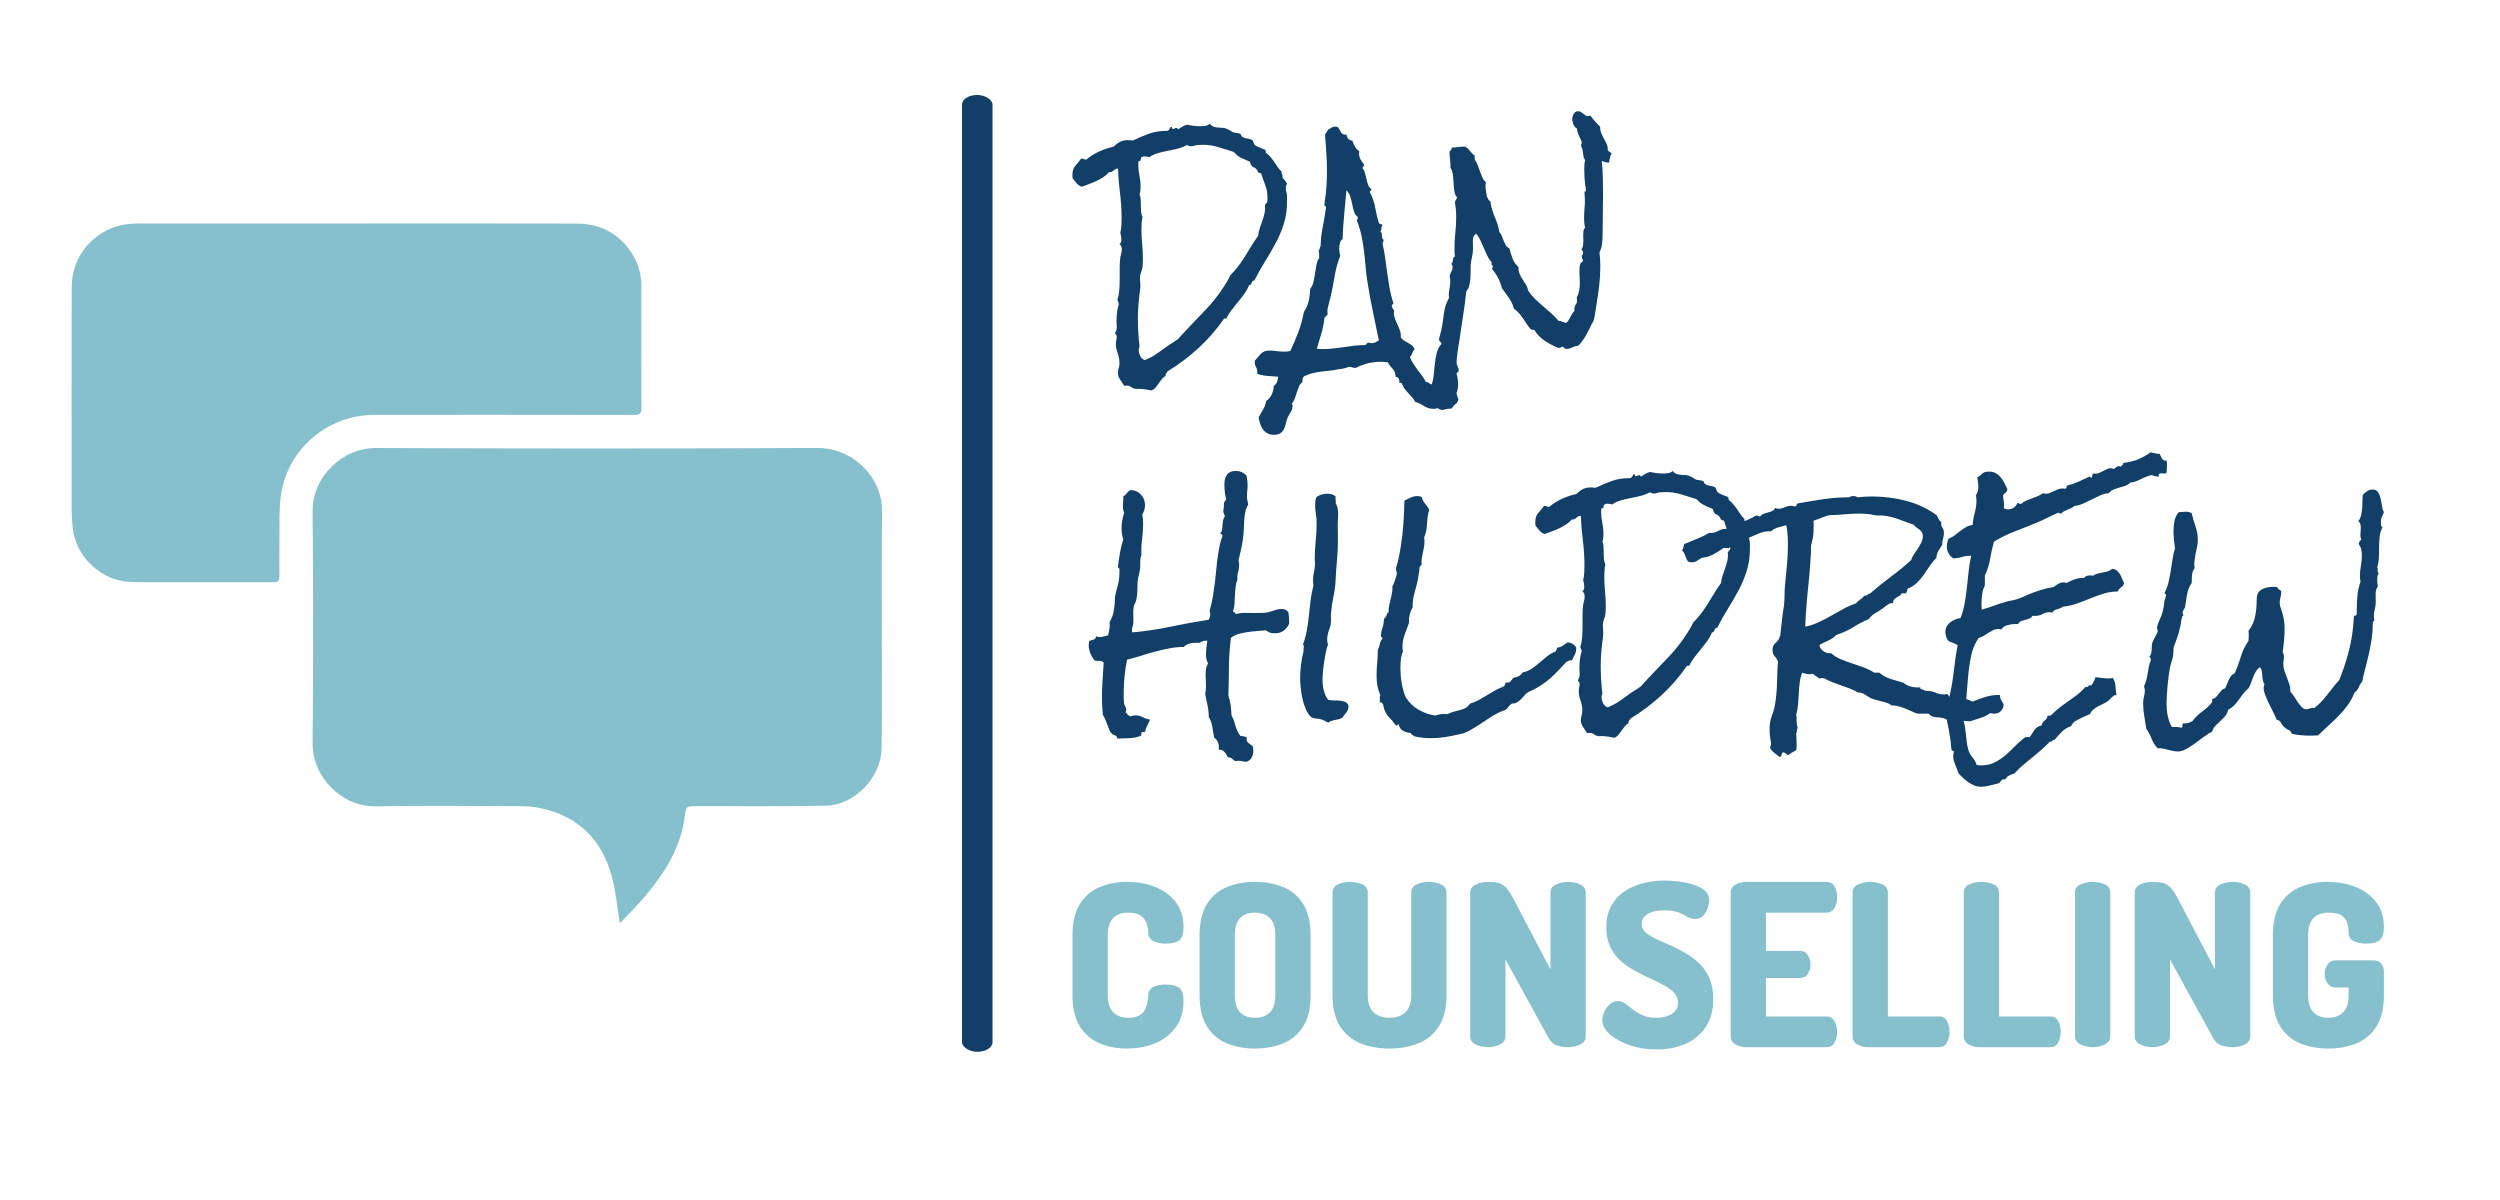
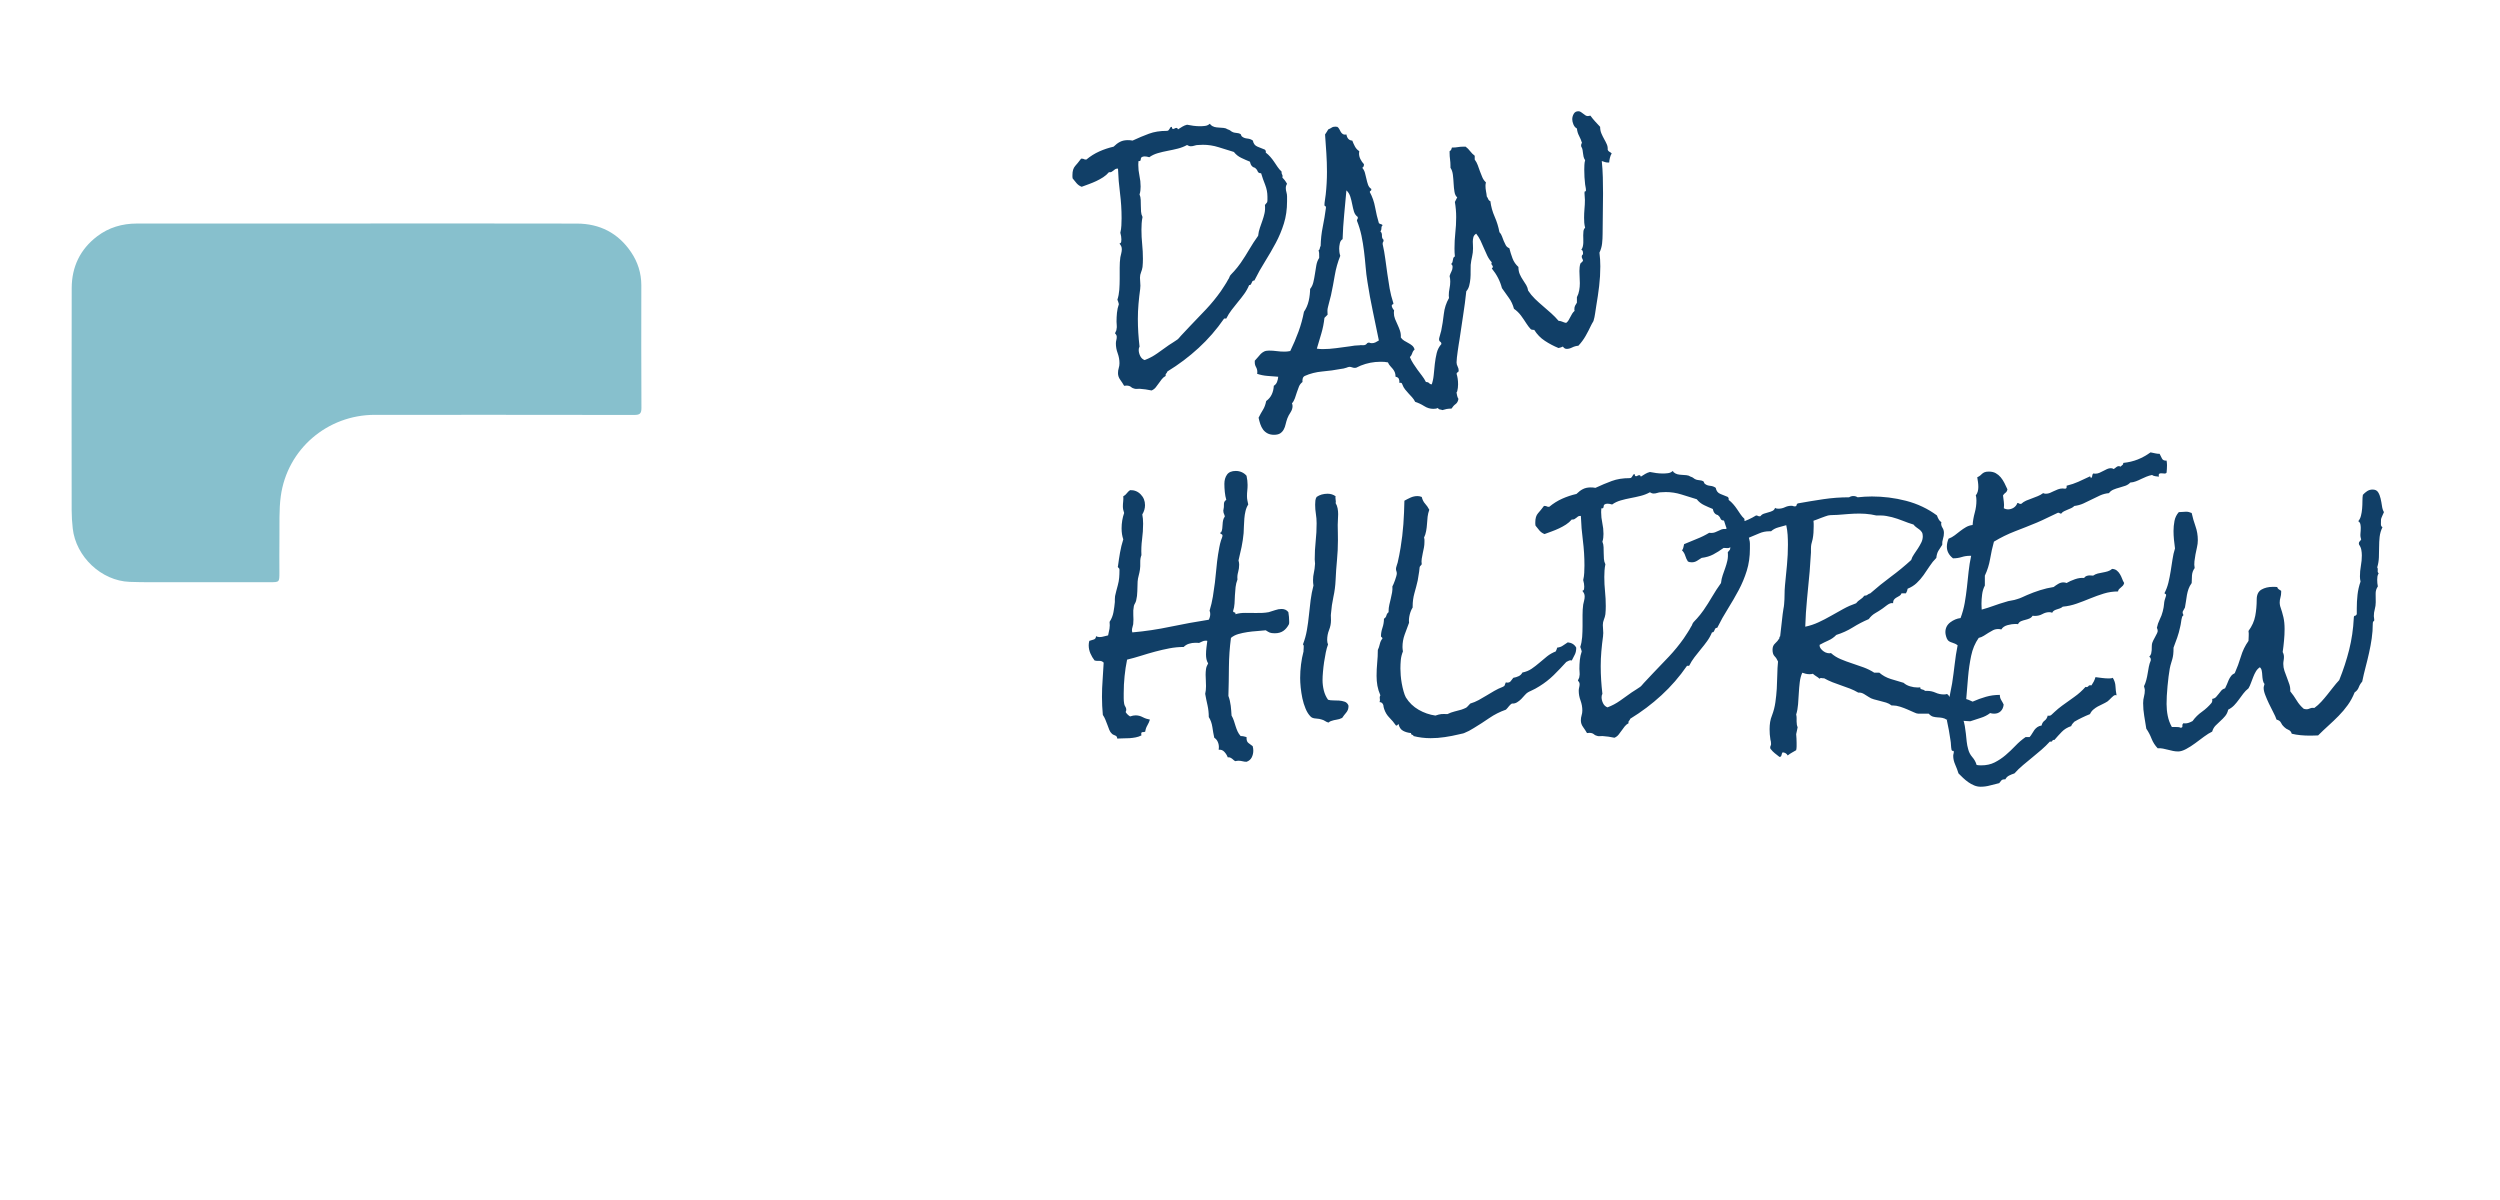
<svg xmlns="http://www.w3.org/2000/svg" viewBox="203.898 378 1619.19 777" style="max-height: 500px" width="1619.19" height="777">
  <rect fill="#ffffff" height="1500" width="2000" />
  <g transform="matrix(0.75,0,0,0.75,249.091,438.869)">
    <svg width="2000" height="828" preserveAspectRatio="xMidYMid meet" data-background-color="#ffffff" viewBox="0 0 396 164">
      <g transform="matrix(1,0,0,1,0.24,0.167)" id="tight-bounds">
        <svg width="395.52" height="163.667" viewBox="0 0 395.52 163.667">
          <g>
            <svg width="395.52" height="163.667" viewBox="0 0 653.535 270.434">
              <g>
-                 <rect data-palette-color="#113f67" id="r$-0" rx="1%" data-fill-palette-color="primary" class="rect-r$-0" fill-opacity="1" stroke="transparent" stroke-width="0" opacity="1" fill="#113f67" y="0" x="251.657" height="270.434" width="8.628" />
-               </g>
+                 </g>
              <g transform="matrix(1,0,0,1,282.87,0.673)">
                <svg width="370.665" height="269.089" viewBox="0 0 370.665 269.089">
                  <g id="textblocktransform">
                    <svg id="textblock" width="370.665" height="269.089" viewBox="0 0 370.665 269.089">
                      <g>
                        <svg width="370.665" height="198.764" viewBox="0 0 370.665 198.764">
                          <g transform="matrix(1,0,0,1,0,0)">
                            <svg data-palette-color="#113f67" height="198.764" viewBox="-4 -54.93 303.41 156.27" width="370.665">
                              <svg />
                              <svg />
                              <g id="text-0" data-fill-palette-color="primary" class="wordmark-text-0">
                                <path opacity="1" data-fill-palette-color="primary" style="mix-blend-mode: normal" text-anchor="none" font-size="none" font-weight="none" font-family="none" stroke-dashoffset="0" stroke-dasharray="" stroke-miterlimit="10" stroke-linejoin="miter" stroke-linecap="butt" stroke-width="1" stroke="none" fill-rule="nonzero" fill="#113f67" d="M45.65-35.21v1.13c0 1.853-0.243 3.56-0.73 5.12-0.487 1.567-1.113 3.067-1.88 4.5-0.767 1.433-1.587 2.85-2.46 4.25-0.88 1.393-1.71 2.873-2.49 4.44v0c-0.2 0-0.34 0.047-0.42 0.14-0.08 0.1-0.143 0.223-0.19 0.37-0.053 0.147-0.12 0.277-0.2 0.39-0.08 0.113-0.217 0.17-0.41 0.17v0c-0.293 0.72-0.67 1.397-1.13 2.03-0.453 0.633-0.933 1.25-1.44 1.85-0.507 0.607-0.993 1.22-1.46 1.84-0.473 0.613-0.89 1.28-1.25 2v0h-0.49c-1.753 2.54-3.73 4.817-5.93 6.83-2.193 2.02-4.593 3.827-7.2 5.42v0c-0.067 0.2-0.163 0.363-0.29 0.49-0.133 0.133-0.167 0.313-0.1 0.54v0c-0.36 0.193-0.663 0.447-0.91 0.76-0.24 0.307-0.473 0.623-0.7 0.95-0.227 0.327-0.463 0.643-0.71 0.95-0.247 0.307-0.563 0.543-0.95 0.71v0c-0.493-0.1-0.957-0.183-1.39-0.25-0.44-0.06-0.89-0.107-1.35-0.14v0c-0.193 0-0.387 0.007-0.58 0.02-0.2 0.02-0.38 0.013-0.54-0.02v0c-0.36-0.067-0.66-0.207-0.9-0.42-0.247-0.213-0.597-0.32-1.05-0.32v0c-0.233 0-0.413 0.017-0.54 0.05v0c-0.26-0.453-0.56-0.917-0.9-1.39-0.347-0.473-0.52-0.987-0.52-1.54v0c0-0.42 0.057-0.81 0.17-1.17 0.113-0.353 0.17-0.727 0.17-1.12v0c0-0.78-0.137-1.547-0.41-2.3-0.28-0.747-0.42-1.51-0.42-2.29v0c0-0.26 0.033-0.513 0.1-0.76 0.067-0.24 0.1-0.49 0.1-0.75v0c0-0.293-0.13-0.557-0.39-0.79v0c0.033-0.16 0.097-0.32 0.19-0.48 0.1-0.167 0.15-0.347 0.15-0.54v0c0.067-0.26 0.083-0.547 0.05-0.86-0.033-0.307-0.05-0.59-0.05-0.85v0c0-0.687 0.033-1.37 0.1-2.05 0.067-0.687 0.213-1.353 0.44-2v0c-0.033-0.2-0.083-0.38-0.15-0.54v0l-0.19-0.49c0.227-0.68 0.373-1.443 0.44-2.29 0.06-0.847 0.09-1.693 0.09-2.54v0-2.59c0-0.847 0.05-1.643 0.15-2.39v0c0.067-0.327 0.14-0.643 0.22-0.95 0.08-0.313 0.12-0.617 0.12-0.91v0c0-0.26-0.047-0.497-0.14-0.71-0.1-0.207-0.233-0.41-0.4-0.61v0c0.233-0.06 0.367-0.197 0.4-0.41 0.027-0.213 0.04-0.4 0.04-0.56v0c0-0.46-0.08-0.967-0.24-1.52v0c0.133-0.553 0.213-1.113 0.24-1.68 0.033-0.573 0.05-1.137 0.05-1.69v0c0-1.953-0.12-3.873-0.36-5.76-0.247-1.887-0.403-3.79-0.47-5.71v0h-0.14c-0.233 0-0.413 0.05-0.54 0.15-0.133 0.093-0.263 0.197-0.39 0.31-0.133 0.113-0.28 0.213-0.44 0.3-0.16 0.08-0.357 0.103-0.59 0.07v0c-0.387 0.453-0.833 0.843-1.34 1.17-0.507 0.327-1.037 0.62-1.59 0.88-0.553 0.26-1.123 0.497-1.71 0.71-0.58 0.213-1.133 0.417-1.66 0.61v0c-0.453-0.167-0.843-0.437-1.17-0.81-0.327-0.373-0.637-0.753-0.93-1.14v0c-0.027-0.133-0.04-0.263-0.04-0.39v0-0.4c0-0.907 0.21-1.597 0.63-2.07 0.427-0.473 0.883-1.037 1.37-1.69v0h0.24c0.167 0 0.307 0.033 0.42 0.1 0.113 0.067 0.25 0.1 0.41 0.1v0h0.15c0.94-0.78 1.94-1.407 3-1.88 1.06-0.473 2.16-0.84 3.3-1.1v0c0.487-0.487 0.983-0.86 1.49-1.12 0.5-0.26 1.093-0.39 1.78-0.39v0c0.16 0 0.347 0.007 0.56 0.02 0.213 0.02 0.4 0.047 0.56 0.08v0c1.333-0.62 2.597-1.15 3.79-1.59 1.187-0.44 2.56-0.66 4.12-0.66v0c0.2 0 0.34-0.05 0.42-0.15 0.08-0.093 0.153-0.197 0.22-0.31 0.06-0.12 0.123-0.227 0.19-0.32 0.067-0.1 0.18-0.15 0.34-0.15v0c0 0.067 0.017 0.163 0.05 0.29 0.033 0.133 0.117 0.2 0.25 0.2v0c0.127 0 0.247-0.04 0.36-0.12 0.113-0.08 0.253-0.12 0.42-0.12v0c0.16 0 0.273 0.113 0.34 0.34v0c0.36-0.227 0.703-0.44 1.03-0.64 0.32-0.193 0.677-0.34 1.07-0.44v0c0.487 0.1 0.983 0.183 1.49 0.25 0.507 0.067 1.02 0.1 1.54 0.1v0c0.387 0 0.777-0.027 1.17-0.08 0.387-0.047 0.727-0.2 1.02-0.46v0c0.133-0.033 0.2 0.03 0.2 0.19v0c0.293 0.26 0.603 0.433 0.93 0.52 0.327 0.08 0.667 0.127 1.02 0.14 0.36 0.02 0.72 0.047 1.08 0.08 0.353 0.027 0.677 0.14 0.97 0.34v0c0.26 0.067 0.473 0.17 0.64 0.31 0.16 0.147 0.37 0.27 0.63 0.37v0c0.2 0.067 0.47 0.117 0.81 0.15 0.34 0.033 0.593 0.097 0.76 0.19v0c0.16 0.067 0.247 0.173 0.26 0.32 0.02 0.147 0.11 0.27 0.27 0.37v0c0.293 0.227 0.683 0.363 1.17 0.41 0.493 0.047 0.917 0.203 1.27 0.47v0c0.133 0.713 0.493 1.183 1.08 1.41 0.587 0.227 1.157 0.457 1.71 0.69v0c0.193 0.193 0.257 0.42 0.19 0.68v0c0.393 0.293 0.743 0.62 1.05 0.98 0.313 0.353 0.607 0.733 0.88 1.14 0.28 0.407 0.55 0.807 0.81 1.2 0.26 0.387 0.567 0.743 0.92 1.07v0c-0.027 0.293 0.017 0.523 0.13 0.69 0.113 0.16 0.137 0.403 0.07 0.73v0c0.393 0.36 0.75 0.833 1.07 1.42v0c-0.193 0.287-0.29 0.61-0.29 0.97v0c0 0.327 0.05 0.653 0.15 0.98 0.093 0.327 0.14 0.65 0.14 0.97zM41.11-34.33v-0.83c0-0.94-0.177-1.86-0.53-2.76-0.36-0.893-0.67-1.78-0.93-2.66v0c-0.427 0-0.697-0.153-0.81-0.46-0.113-0.307-0.317-0.577-0.61-0.81v0c-0.62-0.127-1.01-0.597-1.17-1.41v0c-0.653-0.26-1.32-0.553-2-0.88-0.687-0.327-1.257-0.783-1.71-1.37v0c-1.173-0.353-2.353-0.72-3.54-1.1-1.187-0.373-2.4-0.56-3.64-0.56v0c-0.227 0-0.43 0.01-0.61 0.03-0.18 0.013-0.35 0.02-0.51 0.02v0c-0.26 0-0.537 0.05-0.83 0.15-0.293 0.093-0.57 0.14-0.83 0.14v0c-0.293 0-0.587-0.097-0.88-0.29v0c-0.653 0.36-1.36 0.637-2.12 0.83-0.767 0.193-1.54 0.363-2.32 0.51-0.787 0.147-1.553 0.327-2.3 0.54-0.747 0.213-1.413 0.53-2 0.95v0c-0.193-0.06-0.38-0.107-0.56-0.14-0.18-0.033-0.35-0.05-0.51-0.05v0c-0.293 0-0.523 0.063-0.69 0.19v0c-0.093 0.067-0.15 0.15-0.17 0.25-0.013 0.093-0.03 0.197-0.05 0.31-0.013 0.12-0.053 0.21-0.12 0.27-0.067 0.067-0.197 0.083-0.39 0.05v0c0 0.167-0.01 0.313-0.03 0.44-0.013 0.133-0.02 0.28-0.02 0.44v0c0 0.847 0.09 1.687 0.27 2.52 0.18 0.827 0.27 1.663 0.27 2.51v0c0 0.293-0.017 0.593-0.05 0.9-0.033 0.313-0.1 0.617-0.2 0.91v0c0.167 0.387 0.257 0.81 0.27 1.27 0.02 0.453 0.03 0.907 0.03 1.36 0 0.46 0.017 0.91 0.05 1.35 0.027 0.44 0.14 0.853 0.34 1.24v0c-0.1 0.487-0.167 0.977-0.2 1.47-0.033 0.487-0.05 0.973-0.05 1.46v0c0 1.14 0.057 2.263 0.17 3.37 0.113 1.107 0.17 2.23 0.17 3.37v0c0 0.293-0.007 0.603-0.02 0.93-0.013 0.327-0.037 0.65-0.07 0.97v0c-0.067 0.427-0.18 0.833-0.34 1.22-0.167 0.393-0.25 0.817-0.25 1.27v0c0 0.293 0.017 0.597 0.05 0.91 0.033 0.307 0.05 0.623 0.05 0.95v0c0 0.127-0.01 0.25-0.03 0.37-0.013 0.113-0.02 0.233-0.02 0.36v0c-0.16 1.14-0.29 2.297-0.39 3.47-0.1 1.173-0.15 2.33-0.15 3.47v0c0 1.073 0.033 2.137 0.1 3.19 0.067 1.06 0.163 2.127 0.29 3.2v0c-0.127 0.227-0.19 0.487-0.19 0.78v0c0 0.46 0.113 0.923 0.34 1.39 0.227 0.473 0.57 0.793 1.03 0.96v0c1.04-0.393 2.007-0.907 2.9-1.54 0.893-0.633 1.797-1.277 2.71-1.93v0c0.227-0.16 0.57-0.38 1.03-0.66 0.453-0.273 0.76-0.477 0.92-0.61v0c0.167-0.127 0.307-0.263 0.42-0.41 0.113-0.147 0.25-0.303 0.41-0.47v0l2.15-2.29c1.24-1.273 2.47-2.56 3.69-3.86 1.22-1.3 2.35-2.683 3.39-4.15v0c0.293-0.453 0.587-0.9 0.88-1.34 0.293-0.44 0.57-0.907 0.83-1.4v0c0.133-0.16 0.23-0.347 0.29-0.56 0.067-0.207 0.183-0.393 0.35-0.56v0c0.093-0.127 0.213-0.257 0.36-0.39 0.147-0.127 0.27-0.257 0.37-0.39v0c0.26-0.293 0.513-0.593 0.76-0.9 0.24-0.313 0.49-0.647 0.75-1v0c0.72-1.047 1.387-2.097 2-3.15 0.62-1.06 1.303-2.11 2.05-3.15v0c0.067-0.653 0.2-1.263 0.4-1.83 0.193-0.573 0.387-1.127 0.58-1.66 0.193-0.54 0.357-1.103 0.49-1.69 0.133-0.587 0.167-1.237 0.1-1.95v0c0.16-0.227 0.297-0.39 0.41-0.49 0.113-0.1 0.17-0.297 0.17-0.59zM85.3 11.62v0c-0.093 0.553-0.313 0.953-0.66 1.2-0.34 0.24-0.657 0.59-0.95 1.05v0h-0.19c-0.327 0-0.647 0.03-0.96 0.09-0.307 0.067-0.623 0.15-0.95 0.25v0c-0.16-0.067-0.353-0.117-0.58-0.15-0.233-0.033-0.38-0.147-0.44-0.34v0c-0.26 0.133-0.62 0.2-1.08 0.2v0c-0.747 0-1.453-0.213-2.12-0.64-0.667-0.42-1.36-0.747-2.08-0.98v0c-0.193-0.387-0.43-0.737-0.71-1.05-0.273-0.307-0.55-0.607-0.83-0.9-0.273-0.293-0.54-0.603-0.8-0.93-0.26-0.32-0.473-0.71-0.64-1.17v0c-0.06-0.193-0.14-0.307-0.24-0.34-0.1-0.033-0.247-0.033-0.44 0v0c0.033-0.36-0.007-0.67-0.12-0.93-0.113-0.26-0.367-0.423-0.76-0.49v0c0-0.42-0.063-0.777-0.19-1.07-0.133-0.293-0.29-0.547-0.47-0.76-0.18-0.207-0.373-0.427-0.58-0.66-0.213-0.227-0.387-0.503-0.52-0.83v0c-0.293-0.06-0.577-0.1-0.85-0.12-0.28-0.013-0.58-0.02-0.9-0.02v0c-1.567 0-3.08 0.293-4.54 0.88v0c-0.167 0.06-0.34 0.14-0.52 0.24-0.18 0.1-0.35 0.18-0.51 0.24v0c-0.067 0-0.123 0.01-0.17 0.03-0.047 0.013-0.103 0.02-0.17 0.02v0c-0.227 0-0.44-0.04-0.64-0.12-0.193-0.08-0.403-0.12-0.63-0.12v0c-0.1 0-0.207 0.023-0.32 0.07-0.113 0.053-0.22 0.093-0.32 0.12v0c-0.487 0.167-0.94 0.267-1.36 0.3v0c-1.34 0.26-2.75 0.453-4.23 0.58-1.48 0.133-2.837 0.477-4.07 1.03v0c-0.26 0.127-0.423 0.33-0.49 0.61-0.067 0.273-0.083 0.54-0.05 0.8v0c-0.36 0.267-0.63 0.61-0.81 1.03-0.18 0.427-0.343 0.873-0.49 1.34-0.14 0.473-0.293 0.937-0.46 1.39-0.16 0.46-0.387 0.853-0.68 1.18v0c0.093 0.193 0.14 0.403 0.14 0.63v0c0 0.487-0.16 0.977-0.48 1.47-0.327 0.487-0.573 0.957-0.74 1.41v0c-0.16 0.46-0.29 0.907-0.39 1.34-0.093 0.44-0.24 0.84-0.44 1.2-0.193 0.36-0.46 0.653-0.8 0.88-0.347 0.227-0.827 0.34-1.44 0.34v0c-0.587 0-1.093-0.113-1.52-0.34-0.42-0.227-0.76-0.52-1.02-0.88-0.26-0.36-0.473-0.783-0.64-1.27-0.16-0.487-0.29-0.973-0.39-1.46v0c0.36-0.72 0.703-1.34 1.03-1.86 0.327-0.52 0.57-1.187 0.73-2v0c0.587-0.427 1.017-0.94 1.29-1.54 0.28-0.6 0.437-1.26 0.47-1.98v0c0.36-0.227 0.61-0.527 0.75-0.9 0.147-0.373 0.237-0.773 0.27-1.2v0c-0.78-0.06-1.6-0.123-2.46-0.19-0.867-0.067-1.673-0.23-2.42-0.49v0c0-0.067 0.01-0.13 0.03-0.19 0.013-0.067 0.02-0.133 0.02-0.2v0c0-0.42-0.097-0.803-0.29-1.15-0.2-0.34-0.3-0.707-0.3-1.1v0-0.39c0.26-0.26 0.497-0.527 0.71-0.8 0.213-0.28 0.433-0.533 0.66-0.76 0.227-0.227 0.487-0.413 0.78-0.56 0.293-0.147 0.67-0.22 1.13-0.22v0c0.613 0 1.213 0.04 1.8 0.12 0.587 0.08 1.19 0.12 1.81 0.12v0c0.42 0 0.86-0.047 1.32-0.14v0c0.713-1.467 1.347-2.957 1.9-4.47 0.553-1.513 0.977-3.05 1.27-4.61v0c0.227-0.327 0.44-0.71 0.64-1.15 0.193-0.44 0.347-0.903 0.46-1.39 0.113-0.493 0.193-0.973 0.24-1.44 0.053-0.473 0.08-0.907 0.08-1.3v0c0.353-0.42 0.603-0.94 0.75-1.56 0.147-0.62 0.27-1.263 0.37-1.93 0.1-0.667 0.207-1.327 0.32-1.98 0.113-0.647 0.333-1.217 0.66-1.71v0-0.44c0.033-0.487-0.017-0.923-0.15-1.31v0c0.16-0.067 0.257-0.213 0.29-0.44 0.033-0.233 0.1-0.43 0.2-0.59v0c0.033-1.5 0.197-2.973 0.49-4.42 0.293-1.447 0.537-2.903 0.73-4.37v0-0.14c0-0.167-0.057-0.257-0.17-0.27-0.113-0.02-0.17-0.11-0.17-0.27v0c0-0.293 0.04-0.683 0.12-1.17 0.08-0.493 0.137-0.9 0.17-1.22v0c0.193-1.76 0.29-3.503 0.29-5.23v0c0-1.467-0.047-2.913-0.14-4.34-0.1-1.433-0.2-2.883-0.3-4.35v0l0.39-0.59c0.133-0.193 0.25-0.387 0.35-0.58v0c0.32-0.133 0.587-0.273 0.8-0.42 0.213-0.147 0.5-0.22 0.86-0.22v0c0.093 0 0.173 0.01 0.24 0.03 0.067 0.013 0.133 0.02 0.2 0.02v0c0.193 0.133 0.347 0.313 0.46 0.54 0.113 0.227 0.227 0.437 0.34 0.63 0.113 0.2 0.267 0.363 0.46 0.49 0.2 0.133 0.48 0.167 0.84 0.1v0c0.16 0.913 0.613 1.387 1.36 1.42v0c0.167 0.453 0.37 0.907 0.61 1.36 0.247 0.46 0.58 0.82 1 1.08v0c-0.033 0.127-0.05 0.303-0.05 0.53v0c0 0.46 0.107 0.9 0.32 1.32 0.213 0.427 0.483 0.817 0.81 1.17v0 0.1c0 0.36-0.13 0.603-0.39 0.73v0c0.293 0.327 0.503 0.72 0.63 1.18 0.133 0.453 0.247 0.917 0.34 1.39 0.1 0.473 0.223 0.92 0.37 1.34 0.147 0.427 0.4 0.753 0.76 0.98v0 0.14c0 0.167-0.057 0.267-0.17 0.3-0.12 0.033-0.18 0.13-0.18 0.29v0c0.587 1.073 0.997 2.247 1.23 3.52 0.227 1.267 0.517 2.487 0.87 3.66v0c0.133 0.127 0.29 0.207 0.47 0.24 0.18 0.033 0.317 0.117 0.41 0.25v0c-0.193 0.127-0.29 0.353-0.29 0.68 0 0.327-0.08 0.57-0.24 0.73v0c0.26 0.227 0.38 0.56 0.36 1-0.013 0.44 0.11 0.757 0.37 0.95v0 0.2c0 0.133-0.033 0.24-0.1 0.32-0.067 0.08-0.1 0.183-0.1 0.31v0 0.2c0.26 1.14 0.463 2.28 0.61 3.42 0.147 1.14 0.303 2.28 0.47 3.42 0.16 1.133 0.337 2.263 0.53 3.39 0.2 1.12 0.477 2.22 0.83 3.3v0c0.033 0.027 0.05 0.073 0.05 0.14v0c0 0.167-0.063 0.257-0.19 0.27-0.133 0.013-0.2 0.103-0.2 0.27v0c0 0.16 0.057 0.347 0.17 0.56 0.113 0.213 0.237 0.383 0.37 0.51v0c-0.033 0.133-0.05 0.33-0.05 0.59v0c0 0.487 0.09 0.96 0.27 1.42 0.18 0.453 0.377 0.9 0.59 1.34 0.207 0.44 0.393 0.903 0.56 1.39 0.16 0.487 0.223 1.007 0.19 1.56v0c0.2 0.293 0.453 0.537 0.76 0.73 0.307 0.2 0.623 0.38 0.95 0.54 0.327 0.167 0.627 0.363 0.9 0.59 0.28 0.227 0.47 0.537 0.57 0.93v0c-0.26 0.227-0.44 0.51-0.54 0.85-0.1 0.34-0.28 0.64-0.54 0.9v0c0.227 0.553 0.497 1.067 0.81 1.54 0.307 0.473 0.623 0.937 0.95 1.39v0l1.03 1.37c0.353 0.453 0.66 0.94 0.92 1.46v0c0.36 0 0.62 0.1 0.78 0.3 0.167 0.193 0.43 0.273 0.79 0.24v0c0.127 0.26 0.173 0.553 0.14 0.88v0c0.653-0.227 1.307-0.34 1.96-0.34v0c0.353 0 0.687 0.017 1 0.05 0.307 0.033 0.623 0.05 0.95 0.05v0c0.387 0 0.727-0.05 1.02-0.15v0c0.133 0.193 0.233 0.413 0.3 0.66 0.06 0.247 0.107 0.5 0.14 0.76v0l0.15 0.78c0.067 0.26 0.163 0.487 0.29 0.68zM66.89-1.9v0c-0.453-2.247-0.917-4.487-1.39-6.72-0.473-2.227-0.887-4.48-1.24-6.76v0c-0.2-1.207-0.347-2.41-0.44-3.61-0.1-1.207-0.223-2.403-0.37-3.59-0.147-1.193-0.34-2.373-0.58-3.54-0.247-1.173-0.597-2.33-1.05-3.47v0-0.1c0-0.093 0.03-0.173 0.09-0.24 0.067-0.067 0.1-0.18 0.1-0.34v0-0.2c-0.42-0.293-0.713-0.707-0.88-1.24-0.16-0.54-0.297-1.11-0.41-1.71-0.113-0.607-0.26-1.193-0.44-1.76-0.18-0.573-0.48-1.053-0.9-1.44v0c-0.167 1.887-0.34 3.767-0.52 5.64-0.18 1.873-0.3 3.753-0.36 5.64v0c-0.327 0.193-0.54 0.517-0.64 0.97-0.1 0.46-0.15 0.87-0.15 1.23v0c0 0.26 0.017 0.527 0.05 0.8 0.033 0.28 0.1 0.567 0.2 0.86v0c-0.587 1.46-1.01 2.963-1.27 4.51-0.26 1.547-0.553 3.087-0.88 4.62v0c-0.033 0.093-0.09 0.313-0.17 0.66-0.08 0.34-0.17 0.69-0.27 1.05-0.1 0.353-0.18 0.67-0.24 0.95-0.067 0.273-0.1 0.427-0.1 0.46v0c-0.033 0.227-0.043 0.457-0.03 0.69 0.02 0.227 0.03 0.453 0.03 0.68v0l-0.73 0.73c-0.133 1.24-0.37 2.437-0.71 3.59-0.34 1.153-0.69 2.333-1.05 3.54v0c0.227 0.033 0.447 0.057 0.66 0.07 0.213 0.02 0.433 0.03 0.66 0.03v0c1.04 0 2.09-0.073 3.15-0.22 1.053-0.147 2.103-0.287 3.15-0.42v0c0.353-0.06 0.727-0.117 1.12-0.17 0.393-0.047 0.767-0.07 1.12-0.07v0c0.167-0.033 0.363-0.043 0.59-0.03 0.227 0.02 0.42 0.013 0.58-0.02v0c0.26-0.067 0.433-0.173 0.52-0.32 0.08-0.147 0.25-0.237 0.51-0.27v0c0.193 0.1 0.42 0.15 0.68 0.15v0c0.293 0 0.57-0.063 0.83-0.19 0.26-0.133 0.52-0.28 0.78-0.44zM120.75-45.17v0c-0.193 0.327-0.33 0.67-0.41 1.03-0.087 0.36-0.143 0.717-0.17 1.07v0h-0.35c-0.26 0-0.487-0.04-0.68-0.12-0.193-0.08-0.42-0.153-0.68-0.22v0c0.127 1.24 0.207 2.493 0.24 3.76 0.033 1.273 0.05 2.527 0.05 3.76v0c0 1.567-0.017 3.12-0.05 4.66-0.033 1.547-0.05 3.103-0.05 4.67v0c0 0.747-0.04 1.487-0.12 2.22-0.08 0.733-0.283 1.44-0.61 2.12v0c0.067 0.553 0.117 1.083 0.15 1.59 0.033 0.507 0.05 1.037 0.05 1.59v0c0 1.527-0.09 3.047-0.27 4.56-0.18 1.513-0.4 3.02-0.66 4.52v0c-0.1 0.587-0.19 1.18-0.27 1.78-0.08 0.6-0.203 1.177-0.37 1.73v0c-0.06 0.167-0.15 0.33-0.27 0.49-0.113 0.167-0.2 0.33-0.26 0.49v0c-0.393 0.847-0.827 1.687-1.3 2.52-0.473 0.827-1.033 1.583-1.68 2.27v0c-0.493 0.033-0.967 0.163-1.42 0.39-0.453 0.227-0.877 0.34-1.27 0.34v0c-0.36 0-0.653-0.18-0.88-0.54v0l-0.49 0.2c-0.16 0.06-0.337 0.107-0.53 0.14v0c-1.107-0.453-2.157-1.007-3.15-1.66-0.993-0.647-1.817-1.493-2.47-2.54v0h-0.19c-0.293 0-0.507-0.063-0.64-0.19v0c-0.16-0.167-0.33-0.37-0.51-0.61-0.18-0.247-0.333-0.467-0.46-0.66v0c-0.393-0.62-0.817-1.24-1.27-1.86-0.46-0.613-1-1.133-1.62-1.56v0c-0.26-0.973-0.65-1.81-1.17-2.51-0.52-0.7-1.057-1.457-1.61-2.27v0c-0.42-1.633-1.2-3.147-2.34-4.54v0c0.16-0.167 0.24-0.283 0.24-0.35v0c0-0.16-0.057-0.297-0.17-0.41-0.113-0.113-0.17-0.237-0.17-0.37v0c0-0.127 0.033-0.223 0.1-0.29v0c-0.427-0.453-0.777-0.967-1.05-1.54-0.28-0.567-0.54-1.143-0.78-1.73-0.247-0.587-0.507-1.173-0.78-1.76-0.28-0.587-0.617-1.123-1.01-1.61v0c-0.353 0.227-0.57 0.503-0.65 0.83-0.087 0.327-0.13 0.667-0.13 1.02v0c0 0.26 0.01 0.523 0.03 0.79 0.013 0.26 0.02 0.52 0.02 0.78v0c0 0.647-0.073 1.28-0.22 1.9-0.147 0.62-0.253 1.257-0.32 1.91v0c-0.027 0.453-0.033 0.957-0.02 1.51 0.013 0.553-0.003 1.107-0.05 1.66-0.047 0.553-0.137 1.09-0.27 1.61-0.127 0.52-0.353 0.96-0.68 1.32v0c-0.193 1.853-0.437 3.71-0.73 5.57-0.293 1.853-0.57 3.707-0.83 5.56v0c-0.067 0.327-0.133 0.733-0.2 1.22-0.067 0.487-0.14 0.983-0.22 1.49-0.08 0.507-0.143 0.997-0.19 1.47-0.053 0.467-0.08 0.847-0.08 1.14v0c0 0.327 0.083 0.647 0.25 0.96 0.16 0.307 0.24 0.607 0.24 0.9v0c0 0.227-0.073 0.363-0.22 0.41-0.147 0.053-0.237 0.177-0.27 0.37v0c0.233 0.713 0.35 1.527 0.35 2.44v0c0 0.26-0.017 0.53-0.05 0.81-0.033 0.273-0.083 0.54-0.15 0.8v0c-0.067 0.167-0.18 0.323-0.34 0.47-0.167 0.147-0.25 0.283-0.25 0.41v0c0 0.133 0.067 0.233 0.2 0.3v0c-0.193 0.193-0.437 0.323-0.73 0.39-0.293 0.06-0.507 0.237-0.64 0.53v0c-0.327-0.26-0.65-0.497-0.97-0.71-0.327-0.207-0.637-0.44-0.93-0.7v0l-0.15-0.05c-0.227 0-0.413 0.073-0.56 0.22-0.147 0.147-0.333 0.22-0.56 0.22v0c-0.067 0-0.123-0.01-0.17-0.03-0.053-0.013-0.11-0.02-0.17-0.02v0l-0.3-1.27c-0.093-0.427-0.223-0.817-0.39-1.17v0c0.26-0.687 0.433-1.46 0.52-2.32 0.08-0.867 0.167-1.737 0.26-2.61 0.1-0.88 0.247-1.72 0.44-2.52 0.2-0.8 0.56-1.49 1.08-2.07v0c0-0.26-0.09-0.44-0.27-0.54-0.18-0.1-0.27-0.313-0.27-0.64v0c0-0.06 0.023-0.173 0.07-0.34 0.053-0.16 0.103-0.34 0.15-0.54 0.047-0.193 0.097-0.38 0.15-0.56 0.047-0.18 0.087-0.317 0.12-0.41v0c0.26-1.273 0.463-2.577 0.61-3.91 0.147-1.333 0.547-2.57 1.2-3.71v0c-0.033-0.127-0.05-0.32-0.05-0.58v0c0-0.553 0.057-1.093 0.17-1.62 0.113-0.52 0.17-1.057 0.17-1.61v0c0-0.453-0.05-0.877-0.15-1.27v0c0.1-0.353 0.24-0.703 0.42-1.05 0.18-0.34 0.27-0.69 0.27-1.05v0c0-0.32-0.117-0.547-0.35-0.68v0c0.167-0.133 0.273-0.28 0.32-0.44 0.047-0.16 0.08-0.323 0.1-0.49 0.013-0.16 0.047-0.313 0.1-0.46 0.047-0.147 0.167-0.27 0.36-0.37v0c-0.033-0.327-0.057-0.637-0.07-0.93-0.013-0.293-0.02-0.6-0.02-0.92v0c0-1.207 0.063-2.403 0.19-3.59 0.133-1.187 0.2-2.4 0.2-3.64v0c0-1.207-0.1-2.38-0.3-3.52v0l0.54-1.07c-0.327-0.26-0.537-0.683-0.63-1.27-0.1-0.587-0.167-1.22-0.2-1.9-0.033-0.687-0.09-1.363-0.17-2.03-0.08-0.667-0.267-1.213-0.56-1.64v0-0.44c0-0.52-0.033-1.023-0.1-1.51-0.067-0.487-0.1-0.973-0.1-1.46v0-0.44c0.167-0.067 0.29-0.18 0.37-0.34 0.08-0.167 0.137-0.33 0.17-0.49v0h0.19c0.393 0 0.787-0.033 1.18-0.1 0.387-0.067 0.777-0.1 1.17-0.1v0h0.63c0.393 0.293 0.737 0.637 1.03 1.03 0.293 0.387 0.65 0.743 1.07 1.07v0 0.88c0.293 0.393 0.523 0.817 0.69 1.27 0.16 0.453 0.33 0.927 0.51 1.42 0.18 0.487 0.367 0.957 0.56 1.41 0.193 0.46 0.47 0.85 0.83 1.17v0c-0.067 0.327-0.1 0.587-0.1 0.78v0c0 0.427 0.04 0.85 0.12 1.27 0.087 0.427 0.147 0.833 0.18 1.22v0c0.127 0.167 0.24 0.373 0.34 0.62 0.093 0.24 0.257 0.393 0.49 0.46v0c0.16 1.267 0.493 2.47 1 3.61 0.5 1.14 0.867 2.33 1.1 3.57v0c0.26 0.26 0.453 0.577 0.58 0.95 0.133 0.373 0.273 0.74 0.42 1.1 0.147 0.353 0.307 0.687 0.48 1 0.18 0.307 0.45 0.527 0.81 0.66v0c0.193 0.78 0.437 1.56 0.73 2.34 0.293 0.78 0.75 1.447 1.37 2v0c0 0.653 0.107 1.217 0.32 1.69 0.207 0.473 0.45 0.913 0.73 1.32 0.273 0.407 0.527 0.803 0.76 1.19 0.227 0.393 0.373 0.817 0.44 1.27v0c0.453 0.687 0.98 1.323 1.58 1.91 0.607 0.587 1.227 1.147 1.86 1.68 0.633 0.54 1.26 1.087 1.88 1.64 0.62 0.553 1.19 1.137 1.71 1.75v0c0.353 0.033 0.653 0.107 0.9 0.22 0.247 0.12 0.533 0.21 0.86 0.27v0c0.227-0.16 0.413-0.363 0.56-0.61 0.147-0.24 0.283-0.49 0.41-0.75 0.133-0.26 0.273-0.513 0.42-0.76 0.147-0.247 0.333-0.467 0.56-0.66v0c0-0.067-0.01-0.123-0.03-0.17-0.013-0.047-0.02-0.103-0.02-0.17v0c0-0.36 0.057-0.647 0.17-0.86 0.113-0.207 0.253-0.44 0.42-0.7v0-1.27c0.26-0.493 0.437-1.017 0.53-1.57 0.1-0.553 0.15-1.107 0.15-1.66v0c0-0.453-0.017-0.917-0.05-1.39-0.033-0.473-0.05-0.953-0.05-1.44v0c0-0.293 0.017-0.593 0.05-0.9 0.033-0.313 0.1-0.6 0.2-0.86v0c0.06-0.06 0.173-0.163 0.34-0.31 0.16-0.147 0.24-0.237 0.24-0.27v0c0-0.167-0.05-0.33-0.15-0.49-0.093-0.16-0.14-0.323-0.14-0.49v0c0-0.227 0.097-0.407 0.29-0.54v0-0.29c0-0.16-0.023-0.313-0.07-0.46-0.053-0.147-0.16-0.253-0.32-0.32v0c0.16-0.193 0.273-0.43 0.34-0.71 0.067-0.273 0.107-0.567 0.12-0.88 0.02-0.307 0.02-0.607 0-0.9-0.013-0.293-0.02-0.57-0.02-0.83v0c0-0.293 0.017-0.603 0.05-0.93 0.033-0.327 0.163-0.603 0.39-0.83v0c-0.1-0.387-0.167-0.77-0.2-1.15-0.027-0.373-0.04-0.753-0.04-1.14v0c0-0.687 0.03-1.37 0.09-2.05 0.067-0.687 0.1-1.387 0.1-2.1v0c0-0.26-0.017-0.53-0.05-0.81-0.033-0.273-0.05-0.543-0.05-0.81v0c0-0.26 0.057-0.38 0.17-0.36 0.113 0.013 0.17-0.06 0.17-0.22v0c0-0.227-0.023-0.453-0.07-0.68-0.047-0.233-0.087-0.463-0.12-0.69v0c-0.067-0.553-0.117-1.113-0.15-1.68-0.033-0.573-0.05-1.153-0.05-1.74v0c0-0.353 0.01-0.717 0.03-1.09 0.013-0.38 0.07-0.747 0.17-1.1v0c-0.193-0.293-0.317-0.58-0.37-0.86-0.047-0.273-0.087-0.523-0.12-0.75v0l-0.1-0.74c-0.033-0.26-0.13-0.52-0.29-0.78v0c-0.033-0.033-0.05-0.13-0.05-0.29v0c0-0.26 0.067-0.457 0.2-0.59v0c-0.167-0.553-0.387-1.09-0.66-1.61-0.28-0.52-0.45-1.09-0.51-1.71v0c-0.36-0.193-0.63-0.51-0.81-0.95-0.18-0.44-0.27-0.84-0.27-1.2v0c0-0.42 0.113-0.833 0.34-1.24 0.227-0.407 0.587-0.61 1.08-0.61v0c0.193 0 0.38 0.057 0.56 0.17 0.18 0.113 0.36 0.243 0.54 0.39 0.173 0.147 0.35 0.277 0.53 0.39 0.18 0.113 0.367 0.17 0.56 0.17v0c0.133 0 0.33-0.033 0.59-0.1v0c0.36 0.493 0.727 0.943 1.1 1.35 0.373 0.407 0.757 0.82 1.15 1.24v0c0 0.553 0.097 1.06 0.29 1.52 0.193 0.453 0.403 0.883 0.63 1.29 0.233 0.407 0.437 0.807 0.61 1.2 0.18 0.387 0.253 0.81 0.22 1.27v0c0.067 0.227 0.197 0.387 0.39 0.48 0.2 0.1 0.38 0.23 0.54 0.39z" />
                                <path opacity="1" data-fill-palette-color="primary" style="mix-blend-mode: normal" text-anchor="none" font-size="none" font-weight="none" font-family="none" stroke-dashoffset="0" stroke-dasharray="" stroke-miterlimit="10" stroke-linejoin="miter" stroke-linecap="butt" stroke-width="1" stroke="none" fill-rule="nonzero" fill="#113f67" d="M46.14-17.24v0 0.35c0 0.093-0.017 0.19-0.05 0.29v0c-0.353 0.68-0.79 1.2-1.31 1.56-0.527 0.36-1.18 0.54-1.96 0.54v0c-0.52 0-0.903-0.05-1.15-0.15-0.24-0.093-0.557-0.273-0.95-0.54v0c-0.587 0.067-1.253 0.127-2 0.18-0.747 0.047-1.497 0.127-2.25 0.24-0.747 0.113-1.453 0.267-2.12 0.46-0.667 0.2-1.227 0.493-1.68 0.88v0c-0.293 2.247-0.45 4.487-0.47 6.72-0.013 2.227-0.053 4.463-0.12 6.71v0c0.26 0.687 0.44 1.443 0.54 2.27 0.093 0.833 0.157 1.59 0.19 2.27v0c0.227 0.393 0.407 0.793 0.54 1.2 0.127 0.407 0.257 0.82 0.39 1.24 0.133 0.427 0.287 0.833 0.46 1.22 0.18 0.393 0.417 0.753 0.71 1.08v0c0.26 0 0.497 0.023 0.71 0.07 0.213 0.047 0.433 0.103 0.66 0.17v0 0.29c0 0.493 0.147 0.853 0.44 1.08 0.293 0.227 0.62 0.47 0.98 0.73v0c0.093 0.36 0.14 0.703 0.14 1.03v0c0 0.553-0.12 1.073-0.36 1.56-0.247 0.487-0.647 0.827-1.2 1.02v0c-0.327 0-0.637-0.04-0.93-0.12-0.293-0.08-0.603-0.12-0.93-0.12v0c-0.227 0-0.47 0.033-0.73 0.1v0c-0.16-0.067-0.297-0.157-0.41-0.27-0.113-0.113-0.237-0.22-0.37-0.32-0.133-0.093-0.27-0.173-0.41-0.24-0.147-0.067-0.337-0.083-0.57-0.05v0c-0.16-0.453-0.42-0.877-0.78-1.27-0.353-0.393-0.793-0.557-1.32-0.49v0c0.033-0.127 0.05-0.32 0.05-0.58v0c0-0.46-0.09-0.883-0.27-1.27-0.173-0.393-0.44-0.703-0.8-0.93v0c-0.167-0.753-0.313-1.577-0.44-2.47-0.133-0.893-0.41-1.667-0.83-2.32v0c0-0.94-0.097-1.843-0.29-2.71-0.2-0.86-0.38-1.747-0.54-2.66v0c0.127-0.52 0.19-1.107 0.19-1.76v0c0-0.453-0.013-0.9-0.04-1.34-0.033-0.44-0.05-0.87-0.05-1.29v0c0-0.46 0.03-0.91 0.09-1.35 0.067-0.433 0.23-0.863 0.49-1.29v0c-0.193-0.327-0.323-0.66-0.39-1-0.067-0.34-0.1-0.69-0.1-1.05v0c0-0.553 0.033-1.09 0.1-1.61v0l0.2-1.56c-0.067-0.033-0.18-0.05-0.34-0.05v0c-0.327 0-0.603 0.063-0.83 0.19v0l-0.74 0.34c-0.16-0.027-0.307-0.04-0.44-0.04v0h-0.44c-0.487 0-0.967 0.073-1.44 0.22-0.467 0.14-0.88 0.39-1.24 0.75v0c-1.107 0-2.213 0.107-3.32 0.32-1.107 0.213-2.207 0.467-3.3 0.76-1.087 0.293-2.167 0.61-3.24 0.95-1.08 0.34-2.157 0.64-3.23 0.9v0c-0.26 1.273-0.453 2.55-0.58 3.83-0.133 1.287-0.2 2.6-0.2 3.94v0 1.17c0 0.42 0.033 0.827 0.1 1.22v0c0.033 0.26 0.123 0.497 0.27 0.71 0.147 0.207 0.22 0.44 0.22 0.7v0c0 0.233-0.05 0.413-0.15 0.54v0c0.227 0.393 0.57 0.737 1.03 1.03v0c0.487-0.167 0.91-0.25 1.27-0.25v0c0.58 0 1.133 0.14 1.66 0.42 0.52 0.273 1.073 0.46 1.66 0.56v0c-0.133 0.453-0.33 0.9-0.59 1.34-0.26 0.44-0.423 0.92-0.49 1.44v0c-0.127 0.067-0.247 0.1-0.36 0.1-0.12 0-0.227 0.007-0.32 0.02-0.1 0.02-0.173 0.077-0.22 0.17-0.047 0.1-0.04 0.297 0.02 0.59v0c-0.453 0.227-0.907 0.38-1.36 0.46-0.46 0.087-0.927 0.147-1.4 0.18-0.467 0.027-0.937 0.04-1.41 0.04-0.473 0-0.953 0.017-1.44 0.05v0c0-0.193-0.04-0.347-0.12-0.46-0.087-0.113-0.193-0.193-0.32-0.24-0.133-0.053-0.273-0.113-0.42-0.18-0.147-0.06-0.267-0.14-0.36-0.24v0c-0.26-0.227-0.463-0.527-0.61-0.9-0.147-0.373-0.293-0.763-0.44-1.17-0.147-0.413-0.303-0.813-0.47-1.2-0.16-0.393-0.353-0.753-0.58-1.08v0c-0.067-0.713-0.117-1.413-0.15-2.1-0.033-0.68-0.05-1.377-0.05-2.09v0c0-1.34 0.05-2.653 0.15-3.94 0.1-1.28 0.18-2.603 0.24-3.97v0c-0.293-0.293-0.627-0.427-1-0.4-0.373 0.033-0.74 0.003-1.1-0.09v0c-0.387-0.493-0.71-1.04-0.97-1.64-0.26-0.6-0.39-1.227-0.39-1.88v0c0-0.327 0.047-0.667 0.14-1.02v0c0.293-0.1 0.62-0.2 0.98-0.3 0.36-0.093 0.553-0.353 0.58-0.78v0c0.233 0.133 0.51 0.2 0.83 0.2v0c0.327 0 0.653-0.05 0.98-0.15 0.327-0.1 0.653-0.18 0.98-0.24v0c0.127-0.52 0.233-1.033 0.32-1.54 0.08-0.507 0.087-1.037 0.02-1.59v0c0.453-0.68 0.753-1.427 0.9-2.24 0.147-0.82 0.253-1.603 0.32-2.35v0-0.68c0-0.227 0.017-0.457 0.05-0.69v0c0.067-0.353 0.163-0.76 0.29-1.22 0.133-0.453 0.247-0.877 0.34-1.27v0c0.167-0.613 0.273-1.197 0.32-1.75 0.047-0.553 0.07-1.123 0.07-1.71v0-0.2c0-0.16-0.063-0.28-0.19-0.36-0.133-0.087-0.2-0.21-0.2-0.37v0l0.05-0.1c0.133-1.04 0.29-2.073 0.47-3.1 0.18-1.027 0.43-2.043 0.75-3.05v0c-0.26-0.747-0.39-1.593-0.39-2.54v0c0-1.24 0.197-2.427 0.59-3.56v0c-0.193-0.527-0.29-1.033-0.29-1.52v0c0-0.387 0.023-0.777 0.07-1.17 0.047-0.393 0.053-0.783 0.02-1.17v0c0.327-0.167 0.597-0.397 0.81-0.69 0.213-0.287 0.467-0.53 0.76-0.73v0c0.973-0.033 1.793 0.293 2.46 0.98 0.667 0.68 1 1.51 1 2.49v0c0 0.747-0.21 1.463-0.63 2.15v0c0.127 0.62 0.19 1.337 0.19 2.15v0c0 1.2-0.08 2.403-0.24 3.61-0.16 1.207-0.21 2.427-0.15 3.66v0c-0.193 0.46-0.283 1.013-0.27 1.66 0.02 0.653-0.003 1.207-0.07 1.66v0c-0.067 0.46-0.163 0.923-0.29 1.39-0.133 0.473-0.217 0.94-0.25 1.4v0c-0.027 0.747-0.05 1.493-0.07 2.24-0.013 0.747-0.103 1.463-0.27 2.15v0c-0.067 0.26-0.157 0.48-0.27 0.66-0.113 0.18-0.2 0.383-0.26 0.61v0c-0.133 0.68-0.177 1.37-0.13 2.07 0.053 0.7 0.047 1.41-0.02 2.13v0c-0.033 0.227-0.09 0.453-0.17 0.68-0.08 0.227-0.12 0.47-0.12 0.73v0c0 0.133 0.03 0.297 0.09 0.49v0c2.967-0.26 5.913-0.7 8.84-1.32 2.933-0.613 5.88-1.15 8.84-1.61v0c0.227-0.42 0.34-0.86 0.34-1.32v0c0-0.26-0.05-0.52-0.15-0.78v0c0.327-1.073 0.58-2.153 0.76-3.24 0.18-1.093 0.337-2.177 0.47-3.25 0.127-1.073 0.24-2.157 0.34-3.25 0.093-1.087 0.223-2.167 0.39-3.24v0l0.29-1.67c0.1-0.553 0.23-1.09 0.39-1.61v0c0.067-0.193 0.14-0.387 0.22-0.58 0.08-0.2 0.12-0.38 0.12-0.54v0c0-0.16-0.09-0.273-0.27-0.34-0.173-0.067-0.26-0.15-0.26-0.25v0c0-0.06 0.023-0.1 0.07-0.12 0.047-0.013 0.087-0.003 0.12 0.03v0c0.167-0.293 0.263-0.603 0.29-0.93 0.033-0.327 0.06-0.653 0.08-0.98 0.013-0.327 0.053-0.643 0.12-0.95 0.067-0.307 0.197-0.59 0.39-0.85v0c-0.033-0.233-0.1-0.447-0.2-0.64-0.093-0.193-0.14-0.42-0.14-0.68v0c-0.033-0.033-0.033-0.067 0-0.1v0c0.067-0.293 0.107-0.547 0.12-0.76 0.013-0.207 0.02-0.457 0.02-0.75v0c0-0.393 0.18-0.703 0.54-0.93v0c-0.16-0.553-0.273-1.157-0.34-1.81-0.067-0.647-0.1-1.28-0.1-1.9v0c0-0.847 0.203-1.557 0.61-2.13 0.407-0.567 1.083-0.85 2.03-0.85v0c0.487 0 0.95 0.097 1.39 0.29 0.44 0.2 0.807 0.477 1.1 0.83v0c0.16 0.753 0.24 1.453 0.24 2.1v0c0 0.46-0.023 0.893-0.07 1.3-0.047 0.407-0.07 0.837-0.07 1.29v0c0 0.36 0.03 0.693 0.09 1 0.067 0.307 0.133 0.623 0.2 0.95v0c-0.293 0.46-0.503 0.967-0.63 1.52-0.133 0.553-0.223 1.123-0.27 1.71-0.053 0.58-0.087 1.173-0.1 1.78-0.02 0.6-0.043 1.143-0.07 1.63v0c-0.1 1.073-0.257 2.133-0.47 3.18-0.213 1.04-0.45 2.08-0.71 3.12v0c0.1 0.36 0.15 0.687 0.15 0.98v0c0 0.587-0.08 1.163-0.24 1.73-0.167 0.573-0.217 1.137-0.15 1.69v0c-0.227 0.587-0.373 1.18-0.44 1.78-0.067 0.6-0.117 1.227-0.15 1.88v0l-0.09 1.9c-0.033 0.62-0.15 1.223-0.35 1.81v0c0.067 0.16 0.19 0.25 0.37 0.27 0.18 0.013 0.237 0.15 0.17 0.41v0c0.747-0.227 1.543-0.33 2.39-0.31 0.847 0.013 1.647 0.02 2.4 0.02v0c0.487 0 0.973-0.007 1.46-0.02 0.487-0.02 0.977-0.077 1.47-0.17v0c0.487-0.133 0.983-0.29 1.49-0.47 0.5-0.18 0.993-0.27 1.48-0.27v0c0.687 0 1.21 0.247 1.57 0.74v0c0.06 0.353 0.107 0.71 0.14 1.07 0.033 0.36 0.05 0.717 0.05 1.07zM59.86 2.29v0.15c0 0.52-0.177 0.993-0.53 1.42-0.36 0.42-0.67 0.827-0.93 1.22v0c-0.46 0.227-0.893 0.363-1.3 0.41-0.407 0.053-0.837 0.16-1.29 0.32v0c-0.16 0.033-0.34 0.147-0.54 0.34v0c-0.26-0.033-0.52-0.14-0.78-0.32-0.26-0.173-0.52-0.293-0.78-0.36v0c-0.36-0.133-0.823-0.217-1.39-0.25-0.573-0.027-0.99-0.187-1.25-0.48v0c-0.453-0.46-0.833-1.063-1.14-1.81-0.313-0.747-0.56-1.543-0.74-2.39-0.173-0.847-0.303-1.687-0.39-2.52-0.08-0.827-0.12-1.55-0.12-2.17v0c0-1.04 0.067-2.083 0.2-3.13 0.127-1.04 0.32-2.047 0.58-3.02v0-0.25c0-0.16 0.01-0.297 0.03-0.41 0.013-0.113 0.02-0.253 0.02-0.42v0c0-0.093-0.007-0.19-0.02-0.29-0.02-0.1-0.077-0.18-0.17-0.24v0c0.42-1.08 0.727-2.187 0.92-3.32 0.2-1.14 0.357-2.29 0.47-3.45 0.113-1.153 0.243-2.307 0.39-3.46 0.147-1.16 0.367-2.293 0.66-3.4v0c-0.033-0.193-0.06-0.403-0.08-0.63-0.013-0.227-0.02-0.44-0.02-0.64v0c0-0.587 0.067-1.163 0.2-1.73 0.127-0.567 0.207-1.16 0.24-1.78v0c0.033-0.2 0.033-0.403 0-0.61-0.033-0.213-0.05-0.433-0.05-0.66v0c0-1.433 0.073-2.833 0.22-4.2 0.147-1.367 0.22-2.75 0.22-4.15v0c0-0.747-0.057-1.47-0.17-2.17-0.113-0.7-0.17-1.41-0.17-2.13v0c0-0.327 0.017-0.643 0.05-0.95 0.033-0.307 0.13-0.59 0.29-0.85v0c0.713-0.493 1.56-0.74 2.54-0.74v0c0.713 0 1.33 0.197 1.85 0.59v0c-0.027 0.067-0.04 0.163-0.04 0.29v0c0 0.167 0.013 0.313 0.04 0.44 0.033 0.133 0.05 0.28 0.05 0.44v0 0.2c0 0.06-0.017 0.123-0.05 0.19v0c0.233 0.393 0.39 0.81 0.47 1.25 0.08 0.44 0.12 0.887 0.12 1.34v0c0 0.42-0.017 0.833-0.05 1.24-0.033 0.407-0.05 0.823-0.05 1.25v0c0 0.587 0.01 1.173 0.03 1.76 0.013 0.587 0.02 1.17 0.02 1.75v0c0 1.567-0.073 3.107-0.22 4.62-0.147 1.513-0.253 3.05-0.32 4.61v0c-0.06 1.34-0.23 2.643-0.51 3.91-0.273 1.267-0.46 2.553-0.56 3.86v0c-0.033 0.26-0.04 0.51-0.02 0.75 0.013 0.247 0.02 0.517 0.02 0.81v0c0 0.747-0.147 1.487-0.44 2.22-0.293 0.733-0.44 1.507-0.44 2.32v0c0 0.393 0.067 0.737 0.2 1.03v0c-0.2 0.52-0.373 1.137-0.52 1.85-0.147 0.72-0.277 1.46-0.39 2.22-0.113 0.767-0.2 1.517-0.26 2.25-0.067 0.733-0.1 1.377-0.1 1.93v0c0 0.78 0.097 1.57 0.29 2.37 0.193 0.793 0.52 1.517 0.98 2.17v0c0.327 0.1 0.717 0.15 1.17 0.15 0.453 0 0.91 0.013 1.37 0.04 0.453 0.033 0.877 0.117 1.27 0.25 0.387 0.127 0.677 0.387 0.87 0.78v0c0.033 0.067 0.05 0.13 0.05 0.19zM112.55-11.18v0c0 0.647-0.107 1.177-0.32 1.59-0.213 0.407-0.45 0.87-0.71 1.39v0c-0.06-0.033-0.14-0.05-0.24-0.05v0c-0.193 0-0.373 0.047-0.54 0.14-0.16 0.1-0.323 0.183-0.49 0.25v0c-0.94 1.04-1.907 2.05-2.9 3.03-0.993 0.973-2.093 1.833-3.3 2.58v0c-0.327 0.2-0.65 0.39-0.97 0.57-0.327 0.173-0.67 0.343-1.03 0.51v0c-0.127 0.067-0.25 0.123-0.37 0.17-0.113 0.047-0.217 0.103-0.31 0.17v0c-0.227 0.133-0.463 0.343-0.71 0.63-0.247 0.293-0.523 0.597-0.83 0.91-0.307 0.307-0.64 0.567-1 0.78-0.36 0.213-0.75 0.303-1.17 0.27v0c-0.26 0.16-0.49 0.37-0.69 0.63-0.193 0.26-0.42 0.52-0.68 0.78v0c-1.4 0.493-2.677 1.137-3.83 1.93-1.16 0.8-2.357 1.573-3.59 2.32v0c-0.753 0.487-1.503 0.877-2.25 1.17v0c-0.16 0.067-0.347 0.117-0.56 0.15-0.213 0.033-0.433 0.083-0.66 0.15v0c-1.073 0.26-2.157 0.47-3.25 0.63-1.087 0.167-2.183 0.25-3.29 0.25v0c-1.367 0-2.687-0.163-3.96-0.49v0c0-0.1-0.033-0.167-0.1-0.2-0.06-0.033-0.133-0.067-0.22-0.1-0.08-0.027-0.15-0.067-0.21-0.12-0.067-0.047-0.067-0.137 0-0.27v0c-0.72-0.06-1.347-0.237-1.88-0.53-0.54-0.293-0.89-0.817-1.05-1.57v0c-0.1 0.067-0.183 0.15-0.25 0.25-0.067 0.093-0.18 0.127-0.34 0.1v0c-0.453-0.653-0.957-1.257-1.51-1.81-0.553-0.553-0.96-1.22-1.22-2v0c-0.067-0.167-0.11-0.323-0.13-0.47-0.013-0.147-0.037-0.3-0.07-0.46v0c-0.16-0.453-0.453-0.68-0.88-0.68v0c0.067-0.133 0.1-0.297 0.1-0.49v0c0-0.1-0.01-0.2-0.03-0.3-0.013-0.093-0.02-0.19-0.02-0.29v0c0-0.16 0.05-0.323 0.15-0.49v0c-0.327-0.747-0.557-1.487-0.69-2.22-0.127-0.733-0.19-1.49-0.19-2.27v0c0-1.007 0.047-2.007 0.14-3 0.1-0.993 0.15-1.993 0.15-3v0c0.193-0.393 0.347-0.85 0.46-1.37 0.12-0.52 0.323-0.943 0.61-1.27v0c-0.027-0.193-0.09-0.3-0.19-0.32-0.1-0.013-0.15-0.103-0.15-0.27v0c0-0.587 0.113-1.22 0.34-1.9 0.233-0.687 0.35-1.387 0.35-2.1v0c0.293-0.167 0.48-0.41 0.56-0.73 0.08-0.327 0.25-0.587 0.51-0.78v0-0.25c0-0.487 0.057-0.973 0.17-1.46 0.113-0.493 0.227-0.973 0.34-1.44 0.113-0.473 0.213-0.947 0.3-1.42 0.08-0.473 0.103-0.937 0.07-1.39v0c0.067-0.1 0.157-0.287 0.27-0.56 0.113-0.28 0.227-0.573 0.34-0.88 0.113-0.313 0.21-0.617 0.29-0.91 0.08-0.293 0.12-0.503 0.12-0.63v0c0-0.193-0.03-0.373-0.09-0.54-0.067-0.16-0.1-0.337-0.1-0.53v0c0-0.167 0.05-0.403 0.15-0.71 0.093-0.313 0.173-0.567 0.24-0.76v0c0.133-0.553 0.257-1.13 0.37-1.73 0.113-0.607 0.217-1.187 0.31-1.74v0c0.293-1.787 0.507-3.583 0.64-5.39 0.127-1.807 0.207-3.623 0.24-5.45v0c0.46-0.26 0.94-0.503 1.44-0.73 0.507-0.227 1.037-0.34 1.59-0.34v0c0.16 0 0.323 0.017 0.49 0.05 0.16 0.033 0.323 0.083 0.49 0.15v0c0.16 0.647 0.42 1.167 0.78 1.56 0.36 0.387 0.683 0.857 0.97 1.41v0c-0.193 0.52-0.323 1.057-0.39 1.61v0l-0.14 1.67c-0.033 0.553-0.1 1.097-0.2 1.63-0.093 0.54-0.257 1.053-0.49 1.54v0c0.067 0.16 0.1 0.323 0.1 0.49v0 0.49c0 0.453-0.04 0.89-0.12 1.31-0.08 0.427-0.17 0.86-0.27 1.3-0.1 0.44-0.18 0.87-0.24 1.29-0.067 0.427-0.067 0.85 0 1.27v0c-0.1 0.167-0.2 0.29-0.3 0.37-0.093 0.08-0.157 0.2-0.19 0.36v0l-0.1 0.93c-0.067 0.36-0.123 0.71-0.17 1.05-0.047 0.34-0.103 0.69-0.17 1.05v0c-0.227 0.98-0.48 1.957-0.76 2.93-0.273 0.98-0.41 1.99-0.41 3.03v0 0.29c-0.293 0.453-0.523 1.017-0.69 1.69-0.16 0.667-0.207 1.277-0.14 1.83v0c-0.36 0.94-0.703 1.867-1.03 2.78-0.327 0.913-0.49 1.857-0.49 2.83v0c0 0.167 0.01 0.337 0.03 0.51 0.013 0.18 0.037 0.353 0.07 0.52v0c-0.26 0.647-0.423 1.303-0.49 1.97-0.06 0.673-0.09 1.333-0.09 1.98v0c0 0.46 0.023 0.99 0.07 1.59 0.047 0.6 0.127 1.217 0.24 1.85 0.113 0.64 0.253 1.253 0.42 1.84 0.16 0.58 0.337 1.05 0.53 1.41v0c0.753 1.207 1.74 2.16 2.96 2.86 1.22 0.7 2.513 1.147 3.88 1.34v0c0.553-0.193 1-0.307 1.34-0.34 0.347-0.033 0.827-0.033 1.44 0v0c0.52-0.26 1.05-0.457 1.59-0.59 0.54-0.127 1.087-0.273 1.64-0.44v0c0.16-0.06 0.33-0.123 0.51-0.19 0.18-0.067 0.333-0.133 0.46-0.2v0c0.167-0.06 0.347-0.207 0.54-0.44 0.193-0.227 0.373-0.42 0.54-0.58v0c0.68-0.2 1.33-0.47 1.95-0.81 0.62-0.34 1.223-0.69 1.81-1.05v0l1.8-1.07c0.62-0.36 1.273-0.67 1.96-0.93v0c0.26-0.1 0.413-0.237 0.46-0.41 0.047-0.18 0.137-0.4 0.27-0.66v0c0.067 0.06 0.163 0.09 0.29 0.09v0c0.393 0 0.67-0.12 0.83-0.36 0.167-0.247 0.363-0.5 0.59-0.76v0c0.42-0.067 0.827-0.19 1.22-0.37 0.387-0.173 0.68-0.457 0.88-0.85v0c0.813-0.16 1.53-0.453 2.15-0.88 0.613-0.42 1.213-0.883 1.8-1.39 0.587-0.507 1.173-0.997 1.76-1.47 0.587-0.467 1.253-0.847 2-1.14v0c0.1-0.167 0.167-0.313 0.2-0.44 0.033-0.133 0.08-0.28 0.14-0.44v0c0.553-0.067 0.993-0.223 1.32-0.47 0.327-0.24 0.703-0.49 1.13-0.75v0c0.907 0.093 1.557 0.5 1.95 1.22zM152.73-35.21v1.13c0 1.853-0.243 3.56-0.73 5.12-0.487 1.567-1.113 3.067-1.88 4.5-0.767 1.433-1.587 2.85-2.46 4.25-0.88 1.393-1.71 2.873-2.49 4.44v0c-0.2 0-0.34 0.047-0.42 0.14-0.08 0.1-0.143 0.223-0.19 0.37-0.053 0.147-0.12 0.277-0.2 0.39-0.08 0.113-0.217 0.17-0.41 0.17v0c-0.293 0.72-0.67 1.397-1.13 2.03-0.453 0.633-0.933 1.25-1.44 1.85-0.5 0.607-0.987 1.22-1.46 1.84-0.473 0.613-0.89 1.28-1.25 2v0h-0.49c-1.753 2.54-3.73 4.817-5.93 6.83-2.193 2.02-4.593 3.827-7.2 5.42v0c-0.067 0.2-0.163 0.363-0.29 0.49-0.133 0.133-0.167 0.313-0.1 0.54v0c-0.36 0.193-0.663 0.447-0.91 0.76-0.24 0.307-0.473 0.623-0.7 0.95-0.227 0.327-0.463 0.643-0.71 0.95-0.247 0.307-0.563 0.543-0.95 0.71v0c-0.493-0.1-0.957-0.183-1.39-0.25-0.44-0.06-0.89-0.107-1.35-0.14v0c-0.193 0-0.387 0.007-0.58 0.02-0.2 0.02-0.38 0.013-0.54-0.02v0c-0.36-0.067-0.66-0.207-0.9-0.42-0.247-0.213-0.597-0.32-1.05-0.32v0c-0.233 0-0.413 0.017-0.54 0.05v0c-0.26-0.453-0.56-0.917-0.9-1.39-0.347-0.473-0.52-0.987-0.52-1.54v0c0-0.42 0.057-0.81 0.17-1.17 0.113-0.353 0.17-0.727 0.17-1.12v0c0-0.78-0.137-1.547-0.41-2.3-0.28-0.747-0.42-1.51-0.42-2.29v0c0-0.26 0.033-0.513 0.1-0.76 0.067-0.24 0.1-0.49 0.1-0.75v0c0-0.293-0.13-0.557-0.39-0.79v0c0.033-0.16 0.097-0.32 0.19-0.48 0.1-0.167 0.15-0.347 0.15-0.54v0c0.067-0.26 0.083-0.547 0.05-0.86-0.033-0.307-0.05-0.59-0.05-0.85v0c0-0.687 0.033-1.37 0.1-2.05 0.067-0.687 0.213-1.353 0.44-2v0c-0.033-0.2-0.083-0.38-0.15-0.54v0l-0.19-0.49c0.227-0.68 0.373-1.443 0.44-2.29 0.06-0.847 0.09-1.693 0.09-2.54v0-2.59c0-0.847 0.05-1.643 0.15-2.39v0c0.067-0.327 0.14-0.643 0.22-0.95 0.08-0.313 0.12-0.617 0.12-0.91v0c0-0.26-0.047-0.497-0.14-0.71-0.1-0.207-0.233-0.41-0.4-0.61v0c0.233-0.06 0.367-0.197 0.4-0.41 0.027-0.213 0.04-0.4 0.04-0.56v0c0-0.46-0.08-0.967-0.24-1.52v0c0.133-0.553 0.213-1.113 0.24-1.68 0.033-0.573 0.05-1.137 0.05-1.69v0c0-1.953-0.12-3.873-0.36-5.76-0.247-1.887-0.403-3.79-0.47-5.71v0h-0.14c-0.233 0-0.413 0.05-0.54 0.15-0.133 0.093-0.263 0.197-0.39 0.31-0.133 0.113-0.28 0.213-0.44 0.3-0.16 0.08-0.357 0.103-0.59 0.07v0c-0.387 0.453-0.833 0.843-1.34 1.17-0.507 0.327-1.037 0.62-1.59 0.88-0.553 0.26-1.123 0.497-1.71 0.71-0.58 0.213-1.133 0.417-1.66 0.61v0c-0.453-0.167-0.843-0.437-1.17-0.81-0.327-0.373-0.633-0.753-0.92-1.14v0c-0.033-0.133-0.05-0.263-0.05-0.39v0-0.4c0-0.907 0.21-1.597 0.63-2.07 0.427-0.473 0.883-1.037 1.37-1.69v0h0.24c0.167 0 0.307 0.033 0.42 0.1 0.113 0.067 0.25 0.1 0.41 0.1v0h0.15c0.94-0.78 1.94-1.407 3-1.88 1.06-0.473 2.16-0.84 3.3-1.1v0c0.487-0.487 0.983-0.86 1.49-1.12 0.5-0.26 1.093-0.39 1.78-0.39v0c0.16 0 0.347 0.007 0.56 0.02 0.213 0.02 0.4 0.047 0.56 0.08v0c1.333-0.62 2.597-1.15 3.79-1.59 1.187-0.44 2.56-0.66 4.12-0.66v0c0.2 0 0.34-0.05 0.42-0.15 0.08-0.093 0.153-0.197 0.22-0.31 0.06-0.12 0.123-0.227 0.19-0.32 0.067-0.1 0.18-0.15 0.34-0.15v0c0 0.067 0.017 0.163 0.05 0.29 0.033 0.133 0.117 0.2 0.25 0.2v0c0.127 0 0.247-0.04 0.36-0.12 0.113-0.08 0.253-0.12 0.42-0.12v0c0.16 0 0.273 0.113 0.34 0.34v0c0.36-0.227 0.703-0.44 1.03-0.64 0.32-0.193 0.677-0.34 1.07-0.44v0c0.487 0.1 0.983 0.183 1.49 0.25 0.507 0.067 1.02 0.1 1.54 0.1v0c0.387 0 0.777-0.027 1.17-0.08 0.393-0.047 0.733-0.2 1.02-0.46v0c0.133-0.033 0.2 0.03 0.2 0.19v0c0.293 0.26 0.603 0.433 0.93 0.52 0.327 0.08 0.667 0.127 1.02 0.14 0.36 0.02 0.72 0.047 1.08 0.08 0.353 0.027 0.677 0.14 0.97 0.34v0c0.26 0.067 0.473 0.17 0.64 0.31 0.16 0.147 0.37 0.27 0.63 0.37v0c0.2 0.067 0.47 0.117 0.81 0.15 0.34 0.033 0.593 0.097 0.76 0.19v0c0.16 0.067 0.247 0.173 0.26 0.32 0.02 0.147 0.11 0.27 0.27 0.37v0c0.293 0.227 0.683 0.363 1.17 0.41 0.493 0.047 0.917 0.203 1.27 0.47v0c0.133 0.713 0.493 1.183 1.08 1.41 0.587 0.227 1.157 0.457 1.71 0.69v0c0.193 0.193 0.257 0.42 0.19 0.68v0c0.393 0.293 0.743 0.62 1.05 0.98 0.313 0.353 0.607 0.733 0.88 1.14 0.28 0.407 0.55 0.807 0.81 1.2 0.26 0.387 0.567 0.743 0.92 1.07v0c-0.027 0.293 0.017 0.523 0.13 0.69 0.113 0.16 0.137 0.403 0.07 0.73v0c0.393 0.36 0.75 0.833 1.07 1.42v0c-0.193 0.287-0.29 0.61-0.29 0.97v0c0 0.327 0.05 0.653 0.15 0.98 0.093 0.327 0.14 0.65 0.14 0.97zM148.19-34.33v-0.83c0-0.94-0.177-1.86-0.53-2.76-0.36-0.893-0.67-1.78-0.93-2.66v0c-0.427 0-0.697-0.153-0.81-0.46-0.113-0.307-0.317-0.577-0.61-0.81v0c-0.62-0.127-1.01-0.597-1.17-1.41v0c-0.653-0.26-1.32-0.553-2-0.88-0.687-0.327-1.257-0.783-1.71-1.37v0c-1.173-0.353-2.353-0.72-3.54-1.1-1.187-0.373-2.4-0.56-3.64-0.56v0c-0.227 0-0.43 0.01-0.61 0.03-0.18 0.013-0.35 0.02-0.51 0.02v0c-0.26 0-0.537 0.05-0.83 0.15-0.293 0.093-0.57 0.14-0.83 0.14v0c-0.293 0-0.587-0.097-0.88-0.29v0c-0.653 0.36-1.36 0.637-2.12 0.83-0.767 0.193-1.54 0.363-2.32 0.51-0.787 0.147-1.553 0.327-2.3 0.54-0.747 0.213-1.413 0.53-2 0.95v0c-0.193-0.06-0.38-0.107-0.56-0.14-0.18-0.033-0.35-0.05-0.51-0.05v0c-0.293 0-0.523 0.063-0.69 0.19v0c-0.093 0.067-0.15 0.15-0.17 0.25-0.013 0.093-0.03 0.197-0.05 0.31-0.013 0.12-0.053 0.21-0.12 0.27-0.067 0.067-0.197 0.083-0.39 0.05v0c0 0.167-0.01 0.313-0.03 0.44-0.013 0.133-0.02 0.28-0.02 0.44v0c0 0.847 0.09 1.687 0.27 2.52 0.18 0.827 0.27 1.663 0.27 2.51v0c0 0.293-0.017 0.593-0.05 0.9-0.033 0.313-0.1 0.617-0.2 0.91v0c0.167 0.387 0.257 0.81 0.27 1.27 0.02 0.453 0.03 0.907 0.03 1.36 0 0.46 0.017 0.91 0.05 1.35 0.027 0.44 0.14 0.853 0.34 1.24v0c-0.1 0.487-0.167 0.977-0.2 1.47-0.033 0.487-0.05 0.973-0.05 1.46v0c0 1.14 0.057 2.263 0.17 3.37 0.113 1.107 0.17 2.23 0.17 3.37v0c0 0.293-0.007 0.603-0.02 0.93-0.013 0.327-0.037 0.65-0.07 0.97v0c-0.067 0.427-0.18 0.833-0.34 1.22-0.167 0.393-0.25 0.817-0.25 1.27v0c0 0.293 0.017 0.597 0.05 0.91 0.033 0.307 0.05 0.623 0.05 0.95v0c0 0.127-0.01 0.25-0.03 0.37-0.013 0.113-0.02 0.233-0.02 0.36v0c-0.16 1.14-0.29 2.297-0.39 3.47-0.1 1.173-0.15 2.33-0.15 3.47v0c0 1.073 0.033 2.137 0.1 3.19 0.067 1.06 0.163 2.127 0.29 3.2v0c-0.127 0.227-0.19 0.487-0.19 0.78v0c0 0.46 0.113 0.923 0.34 1.39 0.227 0.473 0.57 0.793 1.03 0.96v0c1.04-0.393 2.007-0.907 2.9-1.54 0.893-0.633 1.797-1.277 2.71-1.93v0c0.227-0.16 0.57-0.38 1.03-0.66 0.453-0.273 0.76-0.477 0.92-0.61v0c0.167-0.127 0.307-0.263 0.42-0.41 0.113-0.147 0.25-0.303 0.41-0.47v0l2.15-2.29c1.24-1.273 2.47-2.56 3.69-3.86 1.22-1.3 2.35-2.683 3.39-4.15v0c0.293-0.453 0.587-0.9 0.88-1.34 0.293-0.44 0.57-0.907 0.83-1.4v0c0.133-0.16 0.23-0.347 0.29-0.56 0.067-0.207 0.183-0.393 0.35-0.56v0c0.093-0.127 0.213-0.257 0.36-0.39 0.147-0.127 0.27-0.257 0.37-0.39v0c0.26-0.293 0.513-0.593 0.76-0.9 0.24-0.313 0.49-0.647 0.75-1v0c0.72-1.047 1.387-2.097 2-3.15 0.62-1.06 1.303-2.11 2.05-3.15v0c0.067-0.653 0.2-1.263 0.4-1.83 0.193-0.573 0.387-1.127 0.58-1.66 0.193-0.54 0.357-1.103 0.49-1.69 0.133-0.587 0.167-1.237 0.1-1.95v0c0.16-0.227 0.297-0.39 0.41-0.49 0.113-0.1 0.17-0.297 0.17-0.59zM211.43 2v0c-0.067 0.653-0.297 1.167-0.69 1.54-0.387 0.373-0.89 0.56-1.51 0.56v0c-0.327 0-0.637-0.047-0.93-0.14v0c-0.62 0.487-1.353 0.86-2.2 1.12-0.847 0.26-1.643 0.52-2.39 0.78v0c-0.913-0.033-1.807-0.113-2.68-0.24-0.88-0.133-1.793-0.167-2.74-0.1v0c-0.327-0.227-0.667-0.373-1.02-0.44-0.36-0.067-0.727-0.107-1.1-0.12-0.373-0.02-0.733-0.077-1.08-0.17-0.34-0.1-0.673-0.33-1-0.69v0h-2.44c-0.227 0-0.56-0.107-1-0.32-0.44-0.207-0.93-0.423-1.47-0.65-0.533-0.233-1.1-0.447-1.7-0.64-0.607-0.193-1.17-0.29-1.69-0.29v0h-0.29c-0.36-0.293-0.777-0.513-1.25-0.66-0.473-0.147-0.953-0.277-1.44-0.39-0.487-0.113-0.957-0.237-1.41-0.37-0.46-0.127-0.853-0.307-1.18-0.54v0c-0.32-0.227-0.693-0.46-1.12-0.7-0.42-0.247-0.86-0.353-1.32-0.32v0c-0.613-0.36-1.257-0.67-1.93-0.93-0.667-0.26-1.34-0.503-2.02-0.73v0l-2-0.73c-0.653-0.26-1.307-0.57-1.96-0.93v0c-0.093 0.033-0.207 0.033-0.34 0-0.127-0.033-0.24-0.05-0.34-0.05v0c-0.193 0-0.307 0.063-0.34 0.19v0c-0.227-0.227-0.48-0.42-0.76-0.58-0.273-0.167-0.54-0.363-0.8-0.59v0c-0.133 0.033-0.257 0.06-0.37 0.08-0.113 0.013-0.253 0.02-0.42 0.02v0c-0.293 0-0.577-0.033-0.85-0.1-0.28-0.06-0.55-0.14-0.81-0.24v0c-0.293 0.653-0.487 1.387-0.58 2.2-0.1 0.813-0.173 1.65-0.22 2.51-0.053 0.86-0.11 1.723-0.17 2.59-0.067 0.86-0.213 1.65-0.44 2.37v0c0.067 0.26 0.1 0.52 0.1 0.78v0 0.83c0 0.553 0.08 0.993 0.24 1.32v0c-0.067 0.293-0.123 0.57-0.17 0.83-0.047 0.26-0.103 0.52-0.17 0.78v0c0.033 0.36 0.057 0.693 0.07 1 0.02 0.307 0.03 0.64 0.03 1v0 0.83c0 0.293-0.033 0.587-0.1 0.88v0c-0.327 0.193-0.653 0.38-0.98 0.56-0.327 0.18-0.653 0.4-0.98 0.66v0c-0.227-0.427-0.617-0.67-1.17-0.73v0c-0.127 0.16-0.217 0.38-0.27 0.66-0.047 0.273-0.2 0.41-0.46 0.41v0c-0.453-0.36-0.827-0.653-1.12-0.88-0.293-0.227-0.62-0.567-0.98-1.02v0c-0.033-0.067-0.05-0.15-0.05-0.25v0c0-0.16 0.033-0.307 0.1-0.44 0.067-0.127 0.1-0.257 0.1-0.39v0c0-0.387-0.05-0.727-0.15-1.02v0c-0.067-0.427-0.117-0.843-0.15-1.25-0.027-0.407-0.04-0.803-0.04-1.19v0c0-0.553 0.04-1.093 0.12-1.62 0.08-0.52 0.233-1.057 0.46-1.61v0c0.36-0.94 0.613-1.933 0.76-2.98 0.147-1.04 0.253-2.087 0.32-3.14 0.06-1.06 0.1-2.127 0.12-3.2 0.013-1.073 0.07-2.1 0.17-3.08v0c-0.227-0.52-0.497-0.933-0.81-1.24-0.307-0.313-0.46-0.81-0.46-1.49v0c0-0.62 0.193-1.1 0.58-1.44 0.393-0.347 0.737-0.763 1.03-1.25v0c-0.067-0.193-0.017-0.323 0.15-0.39v0l0.58-5.13c0.033-0.353 0.09-0.743 0.17-1.17 0.087-0.42 0.143-0.81 0.17-1.17v0c0.067-0.747 0.1-1.48 0.1-2.2 0-0.713 0.033-1.43 0.1-2.15v0c0.16-1.593 0.313-3.17 0.46-4.73 0.147-1.567 0.22-3.13 0.22-4.69v0c0-0.747-0.023-1.497-0.07-2.25-0.047-0.747-0.153-1.493-0.32-2.24v0c-0.553 0.16-1.163 0.33-1.83 0.51-0.667 0.18-1.227 0.48-1.68 0.9v0h-0.39c-0.847 0-1.637 0.163-2.37 0.49-0.733 0.327-1.473 0.637-2.22 0.93v0c-0.327 0.16-0.653 0.267-0.98 0.32-0.327 0.047-0.67 0.12-1.03 0.22v0c-0.16 0.033-0.337 0.13-0.53 0.29-0.2 0.16-0.38 0.273-0.54 0.34v0l-0.83 0.2c-0.227 0.06-0.323 0.207-0.29 0.44 0.033 0.227-0.05 0.373-0.25 0.44v0c-0.16 0.16-0.387 0.233-0.68 0.22-0.293-0.02-0.52-0.03-0.68-0.03v0h-0.2c-0.813 0.587-1.603 1.083-2.37 1.49-0.76 0.407-1.663 0.677-2.71 0.81v0l-1.07 0.68c-0.36 0.227-0.767 0.34-1.22 0.34v0c-0.36 0-0.653-0.063-0.88-0.19v0c-0.26-0.393-0.463-0.833-0.61-1.32-0.147-0.487-0.4-0.91-0.76-1.27v0c0.167-0.167 0.273-0.387 0.32-0.66 0.047-0.28 0.103-0.533 0.17-0.76v0c0.973-0.42 1.957-0.827 2.95-1.22 0.993-0.387 1.947-0.857 2.86-1.41v0c0.1 0.027 0.247 0.04 0.44 0.04v0c0.327 0 0.62-0.047 0.88-0.14 0.26-0.1 0.52-0.213 0.78-0.34 0.26-0.133 0.52-0.25 0.78-0.35 0.26-0.093 0.57-0.123 0.93-0.09v0c1.107-0.62 2.277-1.127 3.51-1.52 1.24-0.387 2.413-0.923 3.52-1.61v0c0.16 0 0.3 0.033 0.42 0.1 0.113 0.067 0.233 0.1 0.36 0.1v0c0.133 0 0.217-0.017 0.25-0.05v0c0.193-0.26 0.453-0.447 0.78-0.56 0.327-0.113 0.66-0.213 1-0.3 0.34-0.08 0.663-0.193 0.97-0.34 0.313-0.147 0.517-0.383 0.61-0.71v0c0.167 0.133 0.413 0.2 0.74 0.2v0c0.553 0 1.067-0.113 1.54-0.34 0.467-0.227 0.977-0.34 1.53-0.34v0c0.133 0 0.257 0.023 0.37 0.07 0.113 0.047 0.237 0.07 0.37 0.07v0c0.26 0 0.397-0.08 0.41-0.24 0.02-0.167 0.11-0.313 0.27-0.44v0c1.987-0.36 3.963-0.687 5.93-0.98 1.973-0.293 3.967-0.44 5.98-0.44v0c0.293-0.193 0.62-0.29 0.98-0.29v0c0.36 0 0.687 0.097 0.98 0.29v0c0.553-0.06 1.107-0.107 1.66-0.14 0.553-0.033 1.107-0.05 1.66-0.05v0c1.267 0 2.567 0.08 3.9 0.24 1.34 0.167 2.667 0.42 3.98 0.76 1.32 0.34 2.583 0.797 3.79 1.37 1.2 0.567 2.323 1.24 3.37 2.02v0c0.093 0.293 0.223 0.587 0.39 0.88 0.16 0.293 0.37 0.52 0.63 0.68v0c0 0.067-0.007 0.117-0.02 0.15-0.02 0.033-0.03 0.083-0.03 0.15v0c0 0.353 0.107 0.693 0.32 1.02 0.213 0.327 0.32 0.717 0.32 1.17v0c0 0.46-0.073 0.917-0.22 1.37-0.147 0.46-0.203 0.917-0.17 1.37v0c-0.36 0.52-0.663 0.993-0.91 1.42-0.24 0.42-0.393 0.957-0.46 1.61v0c-0.587 0.587-1.107 1.23-1.56 1.93-0.46 0.693-0.923 1.377-1.39 2.05-0.473 0.667-1.003 1.277-1.59 1.83-0.587 0.553-1.287 0.993-2.1 1.32v0c-0.033 0.32-0.163 0.677-0.39 1.07v0h-1.03c-0.093 0.26-0.257 0.457-0.49 0.59v0l-0.68 0.39c-0.227 0.127-0.413 0.287-0.56 0.48-0.147 0.2-0.22 0.477-0.22 0.83v0c-0.067-0.027-0.147-0.04-0.24-0.04v0c-0.327 0-0.71 0.16-1.15 0.48-0.44 0.327-0.79 0.59-1.05 0.79v0c-0.553 0.387-1.117 0.743-1.69 1.07-0.567 0.327-1.063 0.783-1.49 1.37v0c-1.3 0.553-2.537 1.197-3.71 1.93-1.167 0.727-2.433 1.303-3.8 1.73v0c-0.527 0.553-1.14 0.983-1.84 1.29-0.7 0.313-1.373 0.647-2.02 1v0 0.15c0 0.26 0.097 0.513 0.29 0.76 0.193 0.24 0.42 0.45 0.68 0.63 0.26 0.18 0.547 0.303 0.86 0.37 0.307 0.067 0.573 0.067 0.8 0v0c0.653 0.587 1.403 1.057 2.25 1.41 0.847 0.36 1.727 0.687 2.64 0.98 0.907 0.293 1.8 0.603 2.68 0.93 0.88 0.327 1.693 0.733 2.44 1.22v0h1.18c0.747 0.653 1.633 1.14 2.66 1.46 1.027 0.327 2.01 0.62 2.95 0.88v0c0.393 0.36 0.89 0.63 1.49 0.81 0.6 0.18 1.177 0.27 1.73 0.27v0h0.3c0.127 0 0.24-0.017 0.34-0.05v0 0.1c0 0.16 0.05 0.263 0.15 0.31 0.093 0.053 0.197 0.087 0.31 0.1 0.113 0.02 0.227 0.053 0.34 0.1 0.12 0.047 0.21 0.12 0.27 0.22v0h0.49c0.687 0 1.337 0.137 1.95 0.41 0.62 0.28 1.273 0.42 1.96 0.42v0c0.293 0 0.52-0.033 0.68-0.1v0c0.193 0.067 0.34 0.197 0.44 0.39 0.1 0.193 0.23 0.357 0.39 0.49v0c0.227-0.033 0.44-0.057 0.64-0.07 0.193-0.02 0.387-0.03 0.58-0.03v0c0.72 0 1.387 0.083 2 0.25 0.62 0.16 1.257 0.403 1.91 0.73v0c1.04-0.46 2.063-0.833 3.07-1.12 1.013-0.293 2.09-0.44 3.23-0.44v0 0.09c0 0.393 0.103 0.76 0.31 1.1 0.213 0.34 0.403 0.69 0.57 1.05zM192.72-36.96v0c0-0.393-0.073-0.703-0.22-0.93-0.14-0.227-0.327-0.43-0.56-0.61-0.227-0.18-0.46-0.35-0.7-0.51-0.247-0.167-0.467-0.38-0.66-0.64v0c-0.847-0.26-1.677-0.553-2.49-0.88-0.813-0.327-1.643-0.603-2.49-0.83v0c-0.427-0.093-0.85-0.183-1.27-0.27-0.427-0.08-0.85-0.12-1.27-0.12v0h-1.08c-0.193-0.033-0.397-0.073-0.61-0.12-0.213-0.047-0.417-0.087-0.61-0.12v0c-0.453-0.067-0.9-0.117-1.34-0.15-0.44-0.033-0.887-0.05-1.34-0.05v0c-0.847 0-1.693 0.033-2.54 0.1v0l-2.54 0.2c-0.36 0.027-0.733 0.04-1.12 0.04-0.393 0-0.753 0.033-1.08 0.1v0c-0.16 0.033-0.387 0.107-0.68 0.22-0.293 0.113-0.603 0.227-0.93 0.34-0.327 0.113-0.643 0.237-0.95 0.37-0.313 0.127-0.583 0.223-0.81 0.29v0c0.033 0.227 0.05 0.457 0.05 0.69v0 0.63c0 0.487-0.017 0.977-0.05 1.47-0.033 0.487-0.097 0.973-0.19 1.46v0c-0.033 0.193-0.083 0.39-0.15 0.59-0.067 0.193-0.117 0.387-0.15 0.58v0c-0.06 0.293-0.09 0.62-0.09 0.98v0 0.93c-0.067 0.747-0.117 1.477-0.15 2.19-0.033 0.72-0.083 1.453-0.15 2.2v0c-0.193 2.147-0.397 4.28-0.61 6.4-0.207 2.113-0.343 4.243-0.41 6.39v0c1.073-0.227 2.097-0.567 3.07-1.02 0.98-0.453 1.94-0.95 2.88-1.49 0.947-0.54 1.893-1.07 2.84-1.59 0.94-0.52 1.93-0.96 2.97-1.32v0c0.267-0.353 0.587-0.643 0.96-0.87 0.373-0.233 0.69-0.527 0.95-0.88v0c0.327 0 0.57-0.073 0.73-0.22 0.167-0.147 0.38-0.253 0.64-0.32v0c1.56-1.367 3.153-2.653 4.78-3.86 1.627-1.2 3.19-2.487 4.69-3.86v0c0.127-0.453 0.347-0.9 0.66-1.34 0.307-0.44 0.607-0.887 0.9-1.34 0.293-0.453 0.553-0.91 0.78-1.37 0.227-0.453 0.34-0.94 0.34-1.46zM249.22-53.37v0c0 0.293-0.01 0.587-0.03 0.88-0.013 0.293-0.037 0.57-0.07 0.83v0c-0.1 0.16-0.287 0.227-0.56 0.2-0.28-0.033-0.5-0.05-0.66-0.05v0c-0.16 0-0.297 0.023-0.41 0.07-0.12 0.047-0.18 0.153-0.18 0.32v0c0 0.193 0.017 0.323 0.05 0.39v0c-0.26-0.033-0.537-0.067-0.83-0.1-0.293-0.033-0.553-0.13-0.78-0.29v0c-0.453 0.093-0.883 0.223-1.29 0.39-0.407 0.16-0.807 0.337-1.2 0.53-0.387 0.2-0.793 0.38-1.22 0.54-0.42 0.167-0.86 0.263-1.32 0.29v0c-0.293 0.327-0.667 0.573-1.12 0.74-0.453 0.16-0.927 0.307-1.42 0.44-0.487 0.127-0.94 0.28-1.36 0.46-0.427 0.18-0.77 0.45-1.03 0.81v0c-0.713 0.06-1.397 0.237-2.05 0.53-0.653 0.293-1.297 0.603-1.93 0.93-0.633 0.327-1.277 0.637-1.93 0.93-0.647 0.293-1.347 0.487-2.1 0.58v0c-0.193 0.2-0.427 0.363-0.7 0.49-0.28 0.133-0.567 0.257-0.86 0.37-0.293 0.113-0.57 0.237-0.83 0.37-0.26 0.127-0.47 0.303-0.63 0.53v0h-0.1c-0.133 0-0.23-0.033-0.29-0.1-0.067-0.06-0.167-0.09-0.3-0.09v0c-0.093 0-0.157 0.017-0.19 0.05v0c-0.78 0.353-1.563 0.727-2.35 1.12-0.78 0.387-1.593 0.76-2.44 1.12v0c-1.66 0.687-3.337 1.353-5.03 2-1.693 0.653-3.32 1.453-4.88 2.4v0c-0.36 1.3-0.653 2.627-0.88 3.98-0.227 1.347-0.633 2.64-1.22 3.88v0 2.29c-0.327 0.62-0.537 1.303-0.63 2.05-0.1 0.753-0.15 1.47-0.15 2.15v0c0 0.26 0.007 0.497 0.02 0.71 0.02 0.213 0.03 0.433 0.03 0.66v0c0.94-0.26 1.86-0.553 2.76-0.88 0.893-0.327 1.797-0.62 2.71-0.88v0c0.453-0.16 0.917-0.273 1.39-0.34 0.473-0.067 0.937-0.18 1.39-0.34v0c0.36-0.1 0.733-0.24 1.12-0.42 0.393-0.18 0.77-0.35 1.13-0.51v0c0.973-0.42 1.973-0.793 3-1.12 1.027-0.327 2.077-0.573 3.15-0.74v0c0.327-0.26 0.683-0.503 1.07-0.73 0.393-0.227 0.783-0.34 1.17-0.34v0c0.293 0 0.54 0.05 0.74 0.15v0c0.553-0.327 1.203-0.62 1.95-0.88 0.747-0.26 1.447-0.357 2.1-0.29v0c0.16-0.233 0.357-0.39 0.59-0.47 0.227-0.08 0.47-0.12 0.73-0.12v0c0.127 0 0.247 0.007 0.36 0.02 0.113 0.02 0.253 0.03 0.42 0.03v0c0.327-0.227 0.683-0.39 1.07-0.49 0.393-0.1 0.787-0.18 1.18-0.24 0.387-0.067 0.767-0.157 1.14-0.27 0.373-0.113 0.707-0.3 1-0.56v0c0.46 0.027 0.827 0.157 1.1 0.39 0.28 0.227 0.517 0.503 0.71 0.83 0.193 0.32 0.357 0.66 0.49 1.02 0.127 0.36 0.29 0.703 0.49 1.03v0c-0.067 0.26-0.167 0.463-0.3 0.61-0.127 0.147-0.273 0.283-0.44 0.41-0.16 0.133-0.307 0.263-0.44 0.39-0.127 0.133-0.207 0.313-0.24 0.54v0c-1.14 0-2.24 0.163-3.3 0.49-1.053 0.327-2.093 0.7-3.12 1.12-1.027 0.427-2.07 0.827-3.13 1.2-1.053 0.373-2.133 0.61-3.24 0.71v0c-0.167 0.16-0.38 0.29-0.64 0.39v0l-0.73 0.24c-0.227 0.067-0.437 0.157-0.63 0.27-0.2 0.113-0.347 0.283-0.44 0.51v0c-0.2-0.093-0.413-0.14-0.64-0.14v0c-0.553 0-1.09 0.143-1.61 0.43-0.52 0.293-1.107 0.44-1.76 0.44v0c-0.26 0-0.437-0.013-0.53-0.04v0c-0.167 0.287-0.403 0.497-0.71 0.63-0.313 0.133-0.64 0.24-0.98 0.32-0.34 0.08-0.667 0.183-0.98 0.31-0.307 0.133-0.54 0.363-0.7 0.69v0c-0.1-0.033-0.217-0.05-0.35-0.05v0h-0.29c-0.52 0-1.113 0.09-1.78 0.27-0.667 0.18-1.147 0.513-1.44 1v0c-0.26-0.067-0.487-0.1-0.68-0.1v0c-0.46 0-0.87 0.09-1.23 0.27-0.353 0.18-0.71 0.383-1.07 0.61v0l-1.07 0.68c-0.36 0.233-0.753 0.397-1.18 0.49v0c-0.847 1.207-1.43 2.59-1.75 4.15-0.327 1.567-0.563 3.197-0.71 4.89-0.147 1.687-0.287 3.37-0.42 5.05-0.127 1.673-0.387 3.21-0.78 4.61v0c0.193 0.52 0.34 1.073 0.44 1.66 0.1 0.587 0.183 1.183 0.25 1.79 0.06 0.6 0.123 1.21 0.19 1.83 0.067 0.613 0.18 1.197 0.34 1.75v0c0.167 0.687 0.483 1.3 0.95 1.84 0.473 0.533 0.81 1.143 1.01 1.83v0c0.16 0.033 0.33 0.057 0.51 0.07 0.18 0.013 0.367 0.02 0.56 0.02v0c1.173 0 2.207-0.227 3.1-0.68 0.893-0.453 1.733-1.013 2.52-1.68 0.78-0.667 1.537-1.383 2.27-2.15 0.727-0.767 1.513-1.443 2.36-2.03v0h0.93c0.227-0.26 0.423-0.537 0.59-0.83 0.16-0.293 0.337-0.57 0.53-0.83 0.2-0.26 0.43-0.48 0.69-0.66 0.26-0.18 0.583-0.3 0.97-0.36v0c0.1-0.493 0.33-0.87 0.69-1.13 0.36-0.26 0.603-0.65 0.73-1.17v0c0.067 0.033 0.15 0.05 0.25 0.05v0c0.26 0 0.453-0.067 0.58-0.2v0l0.73-0.68c0.26-0.26 0.547-0.513 0.86-0.76 0.307-0.24 0.607-0.473 0.9-0.7v0c0.947-0.687 1.89-1.363 2.83-2.03 0.947-0.667 1.81-1.44 2.59-2.32v0c0.033 0.033 0.083 0.05 0.15 0.05v0c0.26 0 0.437-0.08 0.53-0.24 0.1-0.167 0.33-0.217 0.69-0.15v0c0.193-0.293 0.373-0.593 0.54-0.9 0.16-0.313 0.29-0.65 0.39-1.01v0l1.56 0.2c0.52 0.067 1.04 0.1 1.56 0.1v0c0.167 0 0.32-0.01 0.46-0.03 0.147-0.013 0.287-0.053 0.42-0.12v0c0.393 0.62 0.603 1.28 0.63 1.98 0.033 0.7 0.117 1.39 0.25 2.07v0c-0.067 0-0.107-0.007-0.12-0.02-0.02-0.02-0.063-0.03-0.13-0.03v0c-0.16 0-0.313 0.06-0.46 0.18-0.147 0.113-0.3 0.25-0.46 0.41v0l-0.49 0.49c-0.167 0.16-0.313 0.29-0.44 0.39v0c-0.36 0.227-0.733 0.43-1.12 0.61-0.393 0.18-0.77 0.367-1.13 0.56-0.353 0.193-0.693 0.43-1.02 0.71-0.327 0.273-0.587 0.623-0.78 1.05v0c-0.653 0.26-1.28 0.537-1.88 0.83-0.607 0.293-1.187 0.603-1.74 0.93v0c-0.16 0.16-0.307 0.323-0.44 0.49-0.127 0.16-0.223 0.337-0.29 0.53v0c-0.88 0.293-1.603 0.733-2.17 1.32-0.573 0.587-1.153 1.223-1.74 1.91v0l-0.04-0.05c-0.233 0-0.373 0.08-0.42 0.24-0.047 0.16-0.233 0.21-0.56 0.15v0c-0.62 0.68-1.27 1.313-1.95 1.9-0.687 0.587-1.387 1.173-2.1 1.76-0.72 0.587-1.437 1.18-2.15 1.78-0.72 0.6-1.387 1.243-2 1.93v0c-0.427 0.133-0.833 0.297-1.22 0.49-0.393 0.193-0.687 0.487-0.88 0.88v0h-0.15c-0.36 0-0.613 0.08-0.76 0.24-0.147 0.167-0.317 0.38-0.51 0.64v0c-0.68 0.16-1.38 0.337-2.1 0.53-0.713 0.2-1.447 0.3-2.2 0.3v0c-0.52 0-1.017-0.1-1.49-0.3-0.467-0.193-0.92-0.443-1.36-0.75-0.44-0.313-0.847-0.647-1.22-1-0.38-0.36-0.73-0.703-1.05-1.03v0c-0.2-0.653-0.453-1.33-0.76-2.03-0.307-0.7-0.46-1.373-0.46-2.02v0c0-0.167 0.023-0.323 0.07-0.47 0.047-0.147 0.07-0.283 0.07-0.41v0c0-0.227-0.073-0.323-0.22-0.29-0.147 0.027-0.25-0.057-0.31-0.25v0c-0.067-0.327-0.11-0.693-0.13-1.1-0.013-0.407-0.053-0.787-0.12-1.14v0c-0.1-0.753-0.223-1.52-0.37-2.3-0.14-0.78-0.293-1.543-0.46-2.29v0c0.133-0.067 0.24-0.173 0.32-0.32 0.08-0.147 0.17-0.287 0.27-0.42v0c-0.1-0.26-0.19-0.543-0.27-0.85-0.08-0.313-0.12-0.63-0.12-0.95v0c0-0.653 0.243-1.143 0.73-1.47v0c0-0.227-0.057-0.397-0.17-0.51-0.113-0.113-0.17-0.3-0.17-0.56v0c0-0.067 0.023-0.253 0.07-0.56 0.047-0.313 0.113-0.663 0.2-1.05 0.08-0.393 0.153-0.77 0.22-1.13 0.06-0.353 0.107-0.597 0.14-0.73v0c0.227-1.5 0.423-2.973 0.59-4.42 0.16-1.447 0.387-2.903 0.68-4.37v0c-0.327-0.26-0.74-0.463-1.24-0.61-0.507-0.147-0.857-0.35-1.05-0.61v0c-0.167-0.227-0.297-0.52-0.39-0.88-0.1-0.36-0.15-0.67-0.15-0.93v0c0-0.94 0.373-1.697 1.12-2.27 0.753-0.567 1.55-0.9 2.39-1v0c0.427-1.14 0.747-2.303 0.96-3.49 0.207-1.187 0.377-2.383 0.51-3.59v0l0.39-3.66c0.133-1.24 0.33-2.46 0.59-3.66v0h-0.3c-0.647 0-1.28 0.097-1.9 0.29-0.62 0.193-1.257 0.29-1.91 0.29v0h-0.09c-0.947-0.747-1.42-1.64-1.42-2.68v0c0-0.62 0.13-1.24 0.39-1.86v0c0.52-0.193 0.993-0.453 1.42-0.78 0.42-0.327 0.85-0.66 1.29-1 0.44-0.34 0.887-0.64 1.34-0.9 0.46-0.26 0.967-0.423 1.52-0.49v0c0.067-0.947 0.23-1.89 0.49-2.83 0.26-0.947 0.39-1.89 0.39-2.83v0c0-0.2-0.01-0.397-0.03-0.59-0.013-0.193-0.053-0.39-0.12-0.59v0c0.227-0.293 0.38-0.6 0.46-0.92 0.087-0.327 0.13-0.67 0.13-1.03v0c0-0.393-0.027-0.777-0.08-1.15-0.047-0.373-0.103-0.74-0.17-1.1v0c0.293-0.127 0.523-0.263 0.69-0.41 0.16-0.147 0.313-0.287 0.46-0.42 0.147-0.127 0.333-0.24 0.56-0.34 0.227-0.093 0.553-0.14 0.98-0.14v0c0.62 0 1.147 0.12 1.58 0.36 0.44 0.247 0.823 0.563 1.15 0.95 0.327 0.393 0.613 0.833 0.86 1.32 0.24 0.487 0.473 0.977 0.7 1.47v0c-0.06 0.353-0.203 0.613-0.43 0.78-0.233 0.16-0.43 0.37-0.59 0.63v0c0.067 0.52 0.13 1.017 0.19 1.49 0.067 0.473 0.067 0.97 0 1.49v0c0.327 0.167 0.637 0.25 0.93 0.25v0c0.487 0 0.937-0.13 1.35-0.39 0.407-0.267 0.69-0.627 0.85-1.08v0h0.1c0.093 0 0.183 0.033 0.27 0.1 0.08 0.067 0.183 0.1 0.31 0.1v0h0.2c0.36-0.327 0.75-0.58 1.17-0.76 0.427-0.18 0.867-0.35 1.32-0.51 0.453-0.167 0.9-0.34 1.34-0.52 0.44-0.173 0.857-0.407 1.25-0.7v0c0.193 0.093 0.403 0.14 0.63 0.14v0c0.327 0 0.643-0.063 0.95-0.19 0.313-0.133 0.617-0.273 0.91-0.42 0.293-0.147 0.61-0.283 0.95-0.41 0.34-0.133 0.707-0.2 1.1-0.2v0c0.067 0 0.147 0.01 0.24 0.03 0.1 0.013 0.183 0.02 0.25 0.02v0c0.227 0 0.357-0.08 0.39-0.24 0.033-0.167 0.033-0.313 0-0.44v0c1.04-0.26 1.943-0.563 2.71-0.91 0.76-0.34 1.613-0.737 2.56-1.19v0c0-0.033 0.033-0.05 0.1-0.05v0c0.093 0 0.157 0.05 0.19 0.15 0.033 0.093 0.05 0.173 0.05 0.24v0c0.193-0.1 0.3-0.263 0.32-0.49 0.013-0.227 0.087-0.42 0.22-0.58v0c0.127 0.027 0.307 0.04 0.54 0.04v0c0.293 0 0.593-0.063 0.9-0.19 0.307-0.133 0.607-0.28 0.9-0.44 0.293-0.16 0.587-0.307 0.88-0.44 0.293-0.133 0.587-0.2 0.88-0.2v0c0.26 0 0.473 0.067 0.64 0.2v0c0.193-0.1 0.387-0.24 0.58-0.42 0.193-0.173 0.407-0.26 0.64-0.26v0c0.06 0 0.117 0.013 0.17 0.04 0.047 0.033 0.103 0.067 0.17 0.1v0c0.16-0.16 0.313-0.29 0.46-0.39 0.147-0.093 0.22-0.257 0.22-0.49v0c1.207-0.127 2.323-0.393 3.35-0.8 1.02-0.407 2.003-0.953 2.95-1.64v0c0.36 0.067 0.71 0.14 1.05 0.22 0.34 0.08 0.69 0.12 1.05 0.12v0c0.193 0.36 0.373 0.72 0.54 1.08 0.16 0.36 0.517 0.523 1.07 0.49v0c0.033 0.16 0.057 0.337 0.07 0.53 0.02 0.2 0.03 0.38 0.03 0.54zM299.41-42.53v0c-0.06 0.16-0.19 0.453-0.39 0.88-0.193 0.42-0.29 0.697-0.29 0.83v0c0 0.26-0.007 0.593-0.02 1-0.02 0.407 0.1 0.66 0.36 0.76v0c-0.353 0.747-0.573 1.503-0.66 2.27-0.08 0.767-0.12 1.547-0.12 2.34 0 0.8-0.017 1.597-0.05 2.39-0.033 0.8-0.163 1.573-0.39 2.32v0c0.133 0.2 0.173 0.437 0.12 0.71-0.047 0.28 0.027 0.5 0.22 0.66v0c-0.16 0.26-0.257 0.513-0.29 0.76-0.033 0.24-0.05 0.49-0.05 0.75v0c0 0.527 0.05 1.033 0.15 1.52v0c-0.36 0.52-0.53 1.097-0.51 1.73 0.013 0.633 0.02 1.277 0.02 1.93v0c0 0.553-0.073 1.09-0.22 1.61-0.147 0.52-0.22 1.057-0.22 1.61v0c0 0.167 0.017 0.313 0.05 0.44 0.033 0.133 0.05 0.28 0.05 0.44v0c0 0.167-0.057 0.273-0.17 0.32-0.113 0.047-0.17 0.2-0.17 0.46v0c0 1.207-0.083 2.37-0.25 3.49-0.16 1.127-0.363 2.233-0.61 3.32-0.24 1.093-0.507 2.193-0.8 3.3-0.293 1.107-0.557 2.23-0.79 3.37v0c-0.353 0.393-0.62 0.833-0.8 1.32-0.18 0.487-0.497 0.877-0.95 1.17v0c-0.427 1.073-0.957 2.05-1.59 2.93-0.633 0.88-1.333 1.71-2.1 2.49-0.767 0.78-1.557 1.537-2.37 2.27-0.813 0.733-1.61 1.49-2.39 2.27v0c-0.327 0-0.643 0.01-0.95 0.03-0.313 0.013-0.63 0.02-0.95 0.02v0c-0.72 0-1.437-0.033-2.15-0.1-0.72-0.067-1.403-0.18-2.05-0.34v0c-0.133-0.453-0.387-0.753-0.76-0.9-0.373-0.147-0.707-0.367-1-0.66v0c-0.327-0.293-0.57-0.62-0.73-0.98-0.167-0.36-0.51-0.603-1.03-0.73v0c-0.16-0.487-0.413-1.057-0.76-1.71-0.34-0.653-0.673-1.32-1-2-0.327-0.687-0.61-1.347-0.85-1.98-0.247-0.633-0.37-1.18-0.37-1.64v0c0-0.16 0.027-0.313 0.08-0.46 0.047-0.147 0.087-0.3 0.12-0.46v0c-0.2-0.233-0.33-0.527-0.39-0.88-0.067-0.36-0.11-0.727-0.13-1.1-0.013-0.373-0.053-0.73-0.12-1.07-0.067-0.347-0.213-0.617-0.44-0.81v0c-0.387 0.26-0.693 0.587-0.92 0.98-0.233 0.387-0.437 0.81-0.61 1.27-0.18 0.453-0.353 0.907-0.52 1.36-0.16 0.46-0.353 0.883-0.58 1.27v0c-0.46 0.36-0.86 0.767-1.2 1.22-0.34 0.46-0.683 0.923-1.03 1.39-0.34 0.473-0.703 0.913-1.09 1.32-0.393 0.407-0.85 0.74-1.37 1v0c-0.133 0.587-0.37 1.083-0.71 1.49-0.34 0.407-0.707 0.783-1.1 1.13-0.387 0.34-0.76 0.697-1.12 1.07-0.36 0.373-0.62 0.837-0.78 1.39v0c-0.553 0.26-1.173 0.643-1.86 1.15-0.68 0.507-1.37 1.02-2.07 1.54-0.7 0.52-1.4 0.967-2.1 1.34-0.7 0.373-1.31 0.56-1.83 0.56v0c-0.427 0-0.827-0.04-1.2-0.12-0.373-0.08-0.757-0.17-1.15-0.27-0.387-0.1-0.777-0.19-1.17-0.27-0.387-0.08-0.793-0.103-1.22-0.07v0c-0.62-0.653-1.093-1.393-1.42-2.22-0.32-0.833-0.727-1.607-1.22-2.32v0c-0.16-0.98-0.32-1.967-0.48-2.96-0.167-0.987-0.25-1.97-0.25-2.95v0c0-0.553 0.067-1.067 0.2-1.54 0.127-0.473 0.19-0.953 0.19-1.44v0c0-0.16-0.023-0.313-0.07-0.46-0.047-0.147-0.087-0.303-0.12-0.47v0c0.227-0.453 0.403-0.933 0.53-1.44 0.133-0.5 0.24-1.01 0.32-1.53 0.08-0.527 0.17-1.04 0.27-1.54 0.1-0.507 0.247-0.987 0.44-1.44v0c0.067-0.393-0.047-0.687-0.34-0.88v0c0.227-0.227 0.373-0.47 0.44-0.73 0.06-0.267 0.1-0.53 0.12-0.79 0.013-0.26 0.02-0.537 0.02-0.83 0-0.293 0.033-0.57 0.1-0.83v0c0.033-0.127 0.113-0.32 0.24-0.58v0l0.44-0.83c0.167-0.293 0.307-0.563 0.42-0.81 0.113-0.24 0.17-0.427 0.17-0.56v0c0-0.227-0.063-0.47-0.19-0.73v0c0.127-0.653 0.343-1.29 0.65-1.91 0.313-0.613 0.55-1.247 0.71-1.9v0c0.167-0.653 0.267-1.23 0.3-1.73 0.027-0.507 0.17-1.103 0.43-1.79v0c0.033-0.06 0.05-0.14 0.05-0.24v0c0-0.133-0.047-0.213-0.14-0.24-0.1-0.033-0.183-0.1-0.25-0.2v0c0.393-0.747 0.697-1.553 0.91-2.42 0.207-0.86 0.383-1.747 0.53-2.66 0.147-0.907 0.287-1.81 0.42-2.71 0.127-0.893 0.32-1.747 0.58-2.56v0c-0.093-0.653-0.173-1.33-0.24-2.03-0.067-0.7-0.1-1.373-0.1-2.02v0c0-0.753 0.073-1.52 0.22-2.3 0.147-0.78 0.48-1.463 1-2.05v0c0.26 0 0.547-0.017 0.86-0.05 0.307-0.033 0.59-0.05 0.85-0.05v0c0.393 0 0.817 0.1 1.27 0.3v0c0.227 1.04 0.52 2.063 0.88 3.07 0.36 1.013 0.54 2.087 0.54 3.22v0c0 0.553-0.067 1.107-0.2 1.66v0l-0.34 1.62c-0.1 0.52-0.18 1.047-0.24 1.58-0.067 0.54-0.05 1.07 0.05 1.59v0c-0.36 0.487-0.567 1.047-0.62 1.68-0.047 0.64-0.07 1.237-0.07 1.79v0c-0.327 0.453-0.57 0.907-0.73 1.36-0.16 0.46-0.283 0.927-0.37 1.4-0.08 0.467-0.153 0.947-0.22 1.44-0.06 0.487-0.14 0.973-0.24 1.46v0c-0.067 0.167-0.173 0.363-0.32 0.59-0.147 0.227-0.22 0.39-0.22 0.49v0c0 0.227 0.067 0.453 0.2 0.68v0c-0.067 0.1-0.133 0.173-0.2 0.22-0.067 0.047-0.113 0.137-0.14 0.27v0c-0.1 0.353-0.173 0.733-0.22 1.14-0.053 0.407-0.127 0.79-0.22 1.15v0c-0.167 0.813-0.387 1.61-0.66 2.39-0.28 0.787-0.567 1.57-0.86 2.35v0c0 0.647-0.023 1.167-0.07 1.56-0.047 0.393-0.113 0.743-0.2 1.05-0.08 0.307-0.177 0.633-0.29 0.98-0.113 0.34-0.22 0.77-0.32 1.29v0c-0.093 0.487-0.183 1.09-0.27 1.81-0.08 0.713-0.16 1.453-0.24 2.22-0.08 0.767-0.137 1.517-0.17 2.25-0.033 0.727-0.05 1.353-0.05 1.88v0c0 0.94 0.09 1.857 0.27 2.75 0.18 0.9 0.497 1.757 0.95 2.57v0h0.83c0.193 0 0.407 0.007 0.64 0.02 0.227 0.02 0.437 0.077 0.63 0.17v0c0.227-0.06 0.34-0.157 0.34-0.29v0-0.39c0-0.1 0.083-0.23 0.25-0.39v0l0.34 0.05c0.327 0 0.627-0.05 0.9-0.15 0.28-0.1 0.567-0.23 0.86-0.39v0c0.613-0.847 1.337-1.563 2.17-2.15 0.827-0.587 1.567-1.27 2.22-2.05v0c0.167-0.26 0.217-0.57 0.15-0.93v0c0.387-0.06 0.687-0.207 0.9-0.44 0.213-0.227 0.417-0.47 0.61-0.73 0.193-0.26 0.397-0.513 0.61-0.76 0.213-0.24 0.5-0.41 0.86-0.51v0c0.16-0.293 0.307-0.61 0.44-0.95 0.127-0.34 0.263-0.673 0.41-1 0.147-0.327 0.327-0.627 0.54-0.9 0.213-0.28 0.497-0.5 0.85-0.66v0c0.553-1.24 1.027-2.52 1.42-3.84 0.387-1.313 0.973-2.523 1.76-3.63v0c0-0.427 0.017-0.82 0.05-1.18 0.027-0.353 0.01-0.727-0.05-1.12v0c0.813-1.107 1.333-2.263 1.56-3.47 0.227-1.2 0.34-2.467 0.34-3.8v0c0-1.107 0.367-1.873 1.1-2.3 0.733-0.42 1.603-0.63 2.61-0.63v0h0.49c0.193 0 0.373 0.013 0.54 0.04v0c0.06 0.233 0.18 0.407 0.36 0.52 0.18 0.113 0.367 0.233 0.56 0.36v0 0.3c0 0.453-0.057 0.867-0.17 1.24-0.113 0.373-0.17 0.773-0.17 1.2v0c0 0.193 0.033 0.453 0.1 0.78v0c0.327 0.947 0.58 1.81 0.76 2.59 0.18 0.78 0.27 1.69 0.27 2.73v0c0 0.88-0.043 1.767-0.13 2.66-0.08 0.9-0.183 1.787-0.31 2.66v0c0.193 0.36 0.29 0.737 0.29 1.13v0c0 0.26-0.023 0.527-0.07 0.8-0.053 0.28-0.08 0.55-0.08 0.81v0c0 0.553 0.09 1.097 0.27 1.63 0.18 0.54 0.377 1.07 0.59 1.59 0.207 0.52 0.393 1.04 0.56 1.56 0.16 0.52 0.223 1.043 0.19 1.57v0c0.553 0.68 1.05 1.387 1.49 2.12 0.44 0.733 0.987 1.377 1.64 1.93v0c0.26 0.067 0.47 0.1 0.63 0.1v0c0.2 0 0.363-0.027 0.49-0.08 0.133-0.047 0.257-0.093 0.37-0.14 0.113-0.053 0.233-0.087 0.36-0.1 0.133-0.02 0.33-0.013 0.59 0.02v0c0.587-0.42 1.123-0.9 1.61-1.44 0.487-0.533 0.95-1.077 1.39-1.63 0.44-0.553 0.89-1.123 1.35-1.71 0.453-0.587 0.923-1.14 1.41-1.66v0c0.947-2.347 1.713-4.69 2.3-7.03 0.587-2.347 0.943-4.79 1.07-7.33v0c0-0.353 0.083-0.53 0.25-0.53 0.16 0 0.307-0.117 0.44-0.35v0-1.36c0-1.047 0.057-2.09 0.17-3.13 0.113-1.04 0.347-2.063 0.7-3.07v0c-0.093-0.393-0.14-0.787-0.14-1.18v0c0-0.847 0.073-1.667 0.22-2.46 0.147-0.8 0.22-1.607 0.22-2.42v0c0-0.42-0.04-0.85-0.12-1.29-0.087-0.44-0.26-0.84-0.52-1.2v0l-0.05-0.29c0-0.2 0.073-0.363 0.22-0.49 0.147-0.133 0.253-0.28 0.32-0.44v0c-0.16-0.427-0.217-0.867-0.17-1.32 0.047-0.453 0.07-0.91 0.07-1.37v0c0-0.26-0.03-0.537-0.09-0.83-0.067-0.293-0.23-0.52-0.49-0.68v0c0.293-0.327 0.503-0.75 0.63-1.27 0.133-0.52 0.223-1.073 0.27-1.66 0.047-0.587 0.07-1.163 0.07-1.73 0-0.573 0.033-1.053 0.1-1.44v0c0.293-0.327 0.627-0.613 1-0.86 0.373-0.24 0.79-0.36 1.25-0.36v0c0.587 0 1.01 0.203 1.27 0.61 0.26 0.407 0.453 0.893 0.58 1.46 0.133 0.573 0.24 1.15 0.32 1.73 0.08 0.587 0.233 1.06 0.46 1.42z" transform="translate(0,80.34)" />
                              </g>
                            </svg>
                          </g>
                        </svg>
                      </g>
                      <g transform="matrix(1,0,0,1,0,221.35)">
                        <svg width="370.665" height="47.739" viewBox="0 0 370.665 47.739">
                          <g transform="matrix(1,0,0,1,0,0)">
                            <svg data-palette-color="#87c0cd" height="47.739" viewBox="2.3 -36.85 289.98 37.35" width="370.665">
-                               <path id="text-1" data-fill-palette-color="secondary" class="slogan-text-1" fill="#87c0cd" transform="matrix(1,0,0,1,0,0)" opacity="1" d="M14.3 0.3L14.3 0.3Q11.05 0.3 8.3-0.85 5.55-2 3.93-4.6 2.3-7.2 2.3-11.5L2.3-11.5 2.3-24.75Q2.3-29.05 3.93-31.65 5.55-34.25 8.3-35.4 11.05-36.55 14.3-36.55L14.3-36.55Q17.9-36.55 20.73-35.38 23.55-34.2 25.2-32 26.85-29.8 26.85-26.6L26.85-26.6Q26.85-24.35 25.9-23.63 24.95-22.9 22.95-22.9L22.95-22.9Q21.4-22.9 20.28-23.4 19.15-23.9 19.05-25.25L19.05-25.25Q19.05-25.75 18.93-26.5 18.8-27.25 18.4-28 18-28.75 17.1-29.25 16.2-29.75 14.6-29.75L14.6-29.75Q12.45-29.75 11.28-28.53 10.1-27.3 10.1-24.75L10.1-24.75 10.1-11.5Q10.1-8.95 11.3-7.73 12.5-6.5 14.65-6.5L14.65-6.5Q16.15-6.5 17.03-7 17.9-7.5 18.3-8.28 18.7-9.05 18.85-9.9 19-10.75 19.05-11.5L19.05-11.5Q19.15-12.9 20.28-13.38 21.4-13.85 22.9-13.85L22.9-13.85Q24.95-13.85 25.9-13.13 26.85-12.4 26.85-10.15L26.85-10.15Q26.85-6.85 25.2-4.5 23.55-2.15 20.73-0.93 17.9 0.3 14.3 0.3ZM42.65 0.3L42.65 0.3Q39.2 0.3 36.42-0.85 33.65-2 32.02-4.6 30.4-7.2 30.4-11.5L30.4-11.5 30.4-24.75Q30.4-29.05 32.02-31.65 33.65-34.25 36.42-35.4 39.2-36.55 42.65-36.55L42.65-36.55Q46.1-36.55 48.9-35.4 51.7-34.25 53.32-31.65 54.95-29.05 54.95-24.75L54.95-24.75 54.95-11.5Q54.95-7.2 53.32-4.6 51.7-2 48.9-0.85 46.1 0.3 42.65 0.3ZM42.65-6.5L42.65-6.5Q44.75-6.5 45.95-7.7 47.15-8.9 47.15-11.5L47.15-11.5 47.15-24.75Q47.15-27.35 45.95-28.55 44.75-29.75 42.65-29.75L42.65-29.75Q40.55-29.75 39.37-28.55 38.2-27.35 38.2-24.75L38.2-24.75 38.2-11.5Q38.2-8.9 39.37-7.7 40.55-6.5 42.65-6.5ZM72.4 0.3L72.4 0.3Q68.84 0.3 66-0.85 63.15-2 61.47-4.6 59.8-7.2 59.8-11.5L59.8-11.5 59.8-34.2Q59.8-35.45 61-36 62.2-36.55 63.7-36.55L63.7-36.55Q65.15-36.55 66.37-36 67.59-35.45 67.59-34.2L67.59-34.2 67.59-11.5Q67.59-8.95 68.87-7.73 70.15-6.5 72.4-6.5L72.4-6.5Q74.65-6.5 75.92-7.73 77.2-8.95 77.2-11.5L77.2-11.5 77.2-34.2Q77.2-35.45 78.4-36 79.59-36.55 81.09-36.55L81.09-36.55Q82.55-36.55 83.77-36 85-35.45 85-34.2L85-34.2 85-11.5Q85-7.2 83.32-4.6 81.65-2 78.8-0.85 75.95 0.3 72.4 0.3ZM94.14 0L94.14 0Q92.69 0 91.47-0.6 90.24-1.2 90.24-2.4L90.24-2.4 90.24-34.15Q90.24-35.4 91.47-35.98 92.69-36.55 94.14-36.55L94.14-36.55Q95.54-36.55 96.47-36.33 97.39-36.1 98.17-35.3 98.94-34.5 99.89-32.65L99.89-32.65 107.99-17.2 107.99-34.2Q107.99-35.45 109.22-36 110.44-36.55 111.89-36.55L111.89-36.55Q113.34-36.55 114.57-36 115.79-35.45 115.79-34.2L115.79-34.2 115.79-2.4Q115.79-1.2 114.57-0.6 113.34 0 111.89 0L111.89 0Q110.54 0 109.39-0.4 108.24-0.8 107.54-2.1L107.54-2.1 98.04-19.4 98.04-2.4Q98.04-1.2 96.82-0.6 95.59 0 94.14 0ZM131.49 0.5L131.49 0.5Q128.24 0.5 125.49-0.45 122.74-1.4 121.09-2.88 119.44-4.35 119.44-6L119.44-6Q119.44-6.85 119.89-7.83 120.34-8.8 121.12-9.5 121.89-10.2 122.84-10.2L122.84-10.2Q123.74-10.2 124.52-9.65 125.29-9.1 126.22-8.35 127.14-7.6 128.37-7.05 129.59-6.5 131.34-6.5L131.34-6.5Q132.49-6.5 133.62-6.83 134.74-7.15 135.47-7.88 136.19-8.6 136.19-9.8L136.19-9.8Q136.19-11.1 135.34-12.03 134.49-12.95 133.06-13.7 131.64-14.45 129.97-15.23 128.29-16 126.59-16.93 124.89-17.85 123.47-19.13 122.04-20.4 121.19-22.2 120.34-24 120.34-26.5L120.34-26.5Q120.34-29.3 121.44-31.28 122.54-33.25 124.39-34.48 126.24-35.7 128.52-36.27 130.79-36.85 133.14-36.85L133.14-36.85Q134.14-36.85 135.79-36.7 137.44-36.55 139.12-36.1 140.79-35.65 141.94-34.77 143.09-33.9 143.09-32.45L143.09-32.45Q143.09-31.8 142.77-30.83 142.44-29.85 141.77-29.1 141.09-28.35 139.99-28.35L139.99-28.35Q139.09-28.35 138.31-28.83 137.54-29.3 136.37-29.78 135.19-30.25 133.14-30.25L133.14-30.25Q131.39-30.25 130.27-29.83 129.14-29.4 128.64-28.73 128.14-28.05 128.14-27.25L128.14-27.25Q128.14-26.2 128.99-25.43 129.84-24.65 131.27-23.98 132.69-23.3 134.37-22.58 136.04-21.85 137.74-20.88 139.44-19.9 140.87-18.55 142.29-17.2 143.14-15.25 143.99-13.3 143.99-10.6L143.99-10.6Q143.99-7 142.37-4.53 140.74-2.05 137.94-0.78 135.14 0.5 131.49 0.5ZM169.04 0L151.24 0Q149.99 0 148.91-0.6 147.84-1.2 147.84-2.4L147.84-2.4 147.84-34.15Q147.84-35.35 148.91-35.95 149.99-36.55 151.24-36.55L151.24-36.55 169.04-36.55Q170.29-36.55 170.84-35.48 171.39-34.4 171.39-33.2L171.39-33.2Q171.39-31.8 170.79-30.78 170.19-29.75 169.04-29.75L169.04-29.75 155.64-29.75 155.64-21.3 163.14-21.3Q164.29-21.3 164.89-20.38 165.49-19.45 165.49-18.25L165.49-18.25Q165.49-17.25 164.94-16.28 164.39-15.3 163.14-15.3L163.14-15.3 155.64-15.3 155.64-6.8 169.04-6.8Q170.19-6.8 170.79-5.78 171.39-4.75 171.39-3.35L171.39-3.35Q171.39-2.15 170.84-1.07 170.29 0 169.04 0L169.04 0ZM193.99 0L178.19 0Q176.94 0 175.86-0.6 174.79-1.2 174.79-2.4L174.79-2.4 174.79-34.2Q174.79-35.45 176.01-36 177.24-36.55 178.69-36.55L178.69-36.55Q180.14-36.55 181.36-36 182.59-35.45 182.59-34.2L182.59-34.2 182.59-6.8 193.99-6.8Q195.14-6.8 195.69-5.75 196.24-4.7 196.24-3.4L196.24-3.4Q196.24-2.15 195.69-1.07 195.14 0 193.99 0L193.99 0ZM218.58 0L202.78 0Q201.53 0 200.46-0.6 199.38-1.2 199.38-2.4L199.38-2.4 199.38-34.2Q199.38-35.45 200.61-36 201.83-36.55 203.28-36.55L203.28-36.55Q204.73-36.55 205.96-36 207.18-35.45 207.18-34.2L207.18-34.2 207.18-6.8 218.58-6.8Q219.73-6.8 220.28-5.75 220.83-4.7 220.83-3.4L220.83-3.4Q220.83-2.15 220.28-1.07 219.73 0 218.58 0L218.58 0ZM227.88 0L227.88 0Q226.43 0 225.21-0.6 223.98-1.2 223.98-2.4L223.98-2.4 223.98-34.2Q223.98-35.45 225.21-36 226.43-36.55 227.88-36.55L227.88-36.55Q229.33-36.55 230.56-36 231.78-35.45 231.78-34.2L231.78-34.2 231.78-2.4Q231.78-1.2 230.56-0.6 229.33 0 227.88 0ZM241.08 0L241.08 0Q239.63 0 238.4-0.6 237.18-1.2 237.18-2.4L237.18-2.4 237.18-34.15Q237.18-35.4 238.4-35.98 239.63-36.55 241.08-36.55L241.08-36.55Q242.48-36.55 243.4-36.33 244.33-36.1 245.1-35.3 245.88-34.5 246.83-32.65L246.83-32.65 254.93-17.2 254.93-34.2Q254.93-35.45 256.15-36 257.38-36.55 258.83-36.55L258.83-36.55Q260.28-36.55 261.5-36 262.73-35.45 262.73-34.2L262.73-34.2 262.73-2.4Q262.73-1.2 261.5-0.6 260.28 0 258.83 0L258.83 0Q257.48 0 256.33-0.4 255.18-0.8 254.48-2.1L254.48-2.1 244.98-19.4 244.98-2.4Q244.98-1.2 243.75-0.6 242.53 0 241.08 0ZM279.98 0.3L279.98 0.3Q276.53 0.3 273.75-0.85 270.98-2 269.35-4.6 267.73-7.2 267.73-11.5L267.73-11.5 267.73-24.75Q267.73-29.05 269.35-31.65 270.98-34.25 273.73-35.4 276.48-36.55 279.73-36.55L279.73-36.55Q283.32-36.55 286.15-35.38 288.98-34.2 290.63-32 292.28-29.8 292.28-26.6L292.28-26.6Q292.28-24.35 291.32-23.63 290.38-22.9 288.38-22.9L288.38-22.9Q286.82-22.9 285.68-23.4 284.53-23.9 284.48-25.25L284.48-25.25Q284.48-26.15 284.25-27.2 284.03-28.25 283.1-29 282.18-29.75 280.03-29.75L280.03-29.75Q277.88-29.75 276.7-28.53 275.53-27.3 275.53-24.75L275.53-24.75 275.53-11.5Q275.53-8.95 276.7-7.73 277.88-6.5 279.98-6.5L279.98-6.5Q282.07-6.5 283.28-7.73 284.48-8.95 284.48-11.5L284.48-11.5 284.48-13.2 281.53-13.2Q280.43-13.2 279.8-14.13 279.18-15.05 279.18-16.2L279.18-16.2Q279.18-17.3 279.8-18.25 280.43-19.2 281.53-19.2L281.53-19.2 289.93-19.2Q291.07-19.2 291.68-18.48 292.28-17.75 292.28-16.75L292.28-16.75 292.28-11.5Q292.28-7.2 290.65-4.6 289.03-2 286.23-0.85 283.43 0.3 279.98 0.3Z" />
-                             </svg>
+                               </svg>
                          </g>
                        </svg>
                      </g>
                    </svg>
                  </g>
                </svg>
              </g>
              <g transform="matrix(1,0,0,1,0,36.321)">
                <svg width="229.071" height="197.793" viewBox="0 0 229.071 197.793">
                  <g>
                    <svg id="icon-0" data-fill-palette-color="accent" class="icon-icon-0" width="229.071" height="197.793" xml:space="preserve" viewBox="14.836 20.199 73.66 63.602" y="0" x="0">
                      <g data-fill-palette-color="accent" fill="#87c0cd">
-                         <path data-fill-palette-color="accent" fill="#87c0cd" d="M64.664 83.801c-0.252-1.495-0.367-2.973-0.76-4.37-0.949-3.373-3.178-5.465-6.656-6.134-0.559-0.106-1.141-0.139-1.711-0.141-4.35-0.012-8.7-0.065-13.047 0.014-3.073 0.057-5.777-2.613-5.749-5.755 0.063-7.013 0.064-14.026-0.001-21.039-0.028-3.143 2.672-5.784 5.797-5.771 13.354 0.055 26.709 0.062 40.062-0.005 3.105-0.018 5.941 2.49 5.896 5.854-0.061 4.713-0.012 9.427-0.016 14.142-0.002 2.472 0.021 4.944-0.035 7.412-0.057 2.553-2.477 5.052-5.035 5.103-3.908 0.079-7.816 0.033-11.729 0.038-0.965 0.002-1.002-0.003-1.111 0.907-0.346 2.841-1.807 5.128-3.584 7.249C66.252 82.186 65.428 82.987 64.664 83.801z" clip-rule="evenodd" fill-rule="evenodd" />
                        <path data-fill-palette-color="accent" fill="#87c0cd" d="M40.759 20.202c6.669 0 13.336-0.01 20.004 0.007 2.072 0.005 3.744 0.857 4.916 2.588 0.615 0.907 0.936 1.915 0.936 3.022-0.004 3.717-0.012 7.433 0.01 11.151 0.004 0.527-0.172 0.63-0.66 0.63-7.855-0.014-15.711-0.01-23.568-0.01-4.311 0-7.959 3.11-8.547 7.385-0.173 1.262-0.103 2.558-0.124 3.839-0.017 1.033-0.003 2.069-0.003 3.103 0 0.882 0 0.883-0.855 0.883-2.932 0-5.862 0.002-8.795-0.001-1.322-0.002-2.645 0.021-3.965-0.029-2.568-0.095-4.882-2.284-5.167-4.857-0.062-0.55-0.097-1.105-0.098-1.657-0.006-6.727-0.014-13.451 0.004-20.177 0.003-1.929 0.76-3.531 2.315-4.714 1.061-0.807 2.278-1.157 3.593-1.159C27.424 20.199 34.092 20.202 40.759 20.202z" clip-rule="evenodd" fill-rule="evenodd" />
                      </g>
                    </svg>
                  </g>
                </svg>
              </g>
            </svg>
          </g>
          <defs />
        </svg>
-         <rect stroke="none" fill="none" height="163.667" width="395.52" />
      </g>
    </svg>
  </g>
</svg>